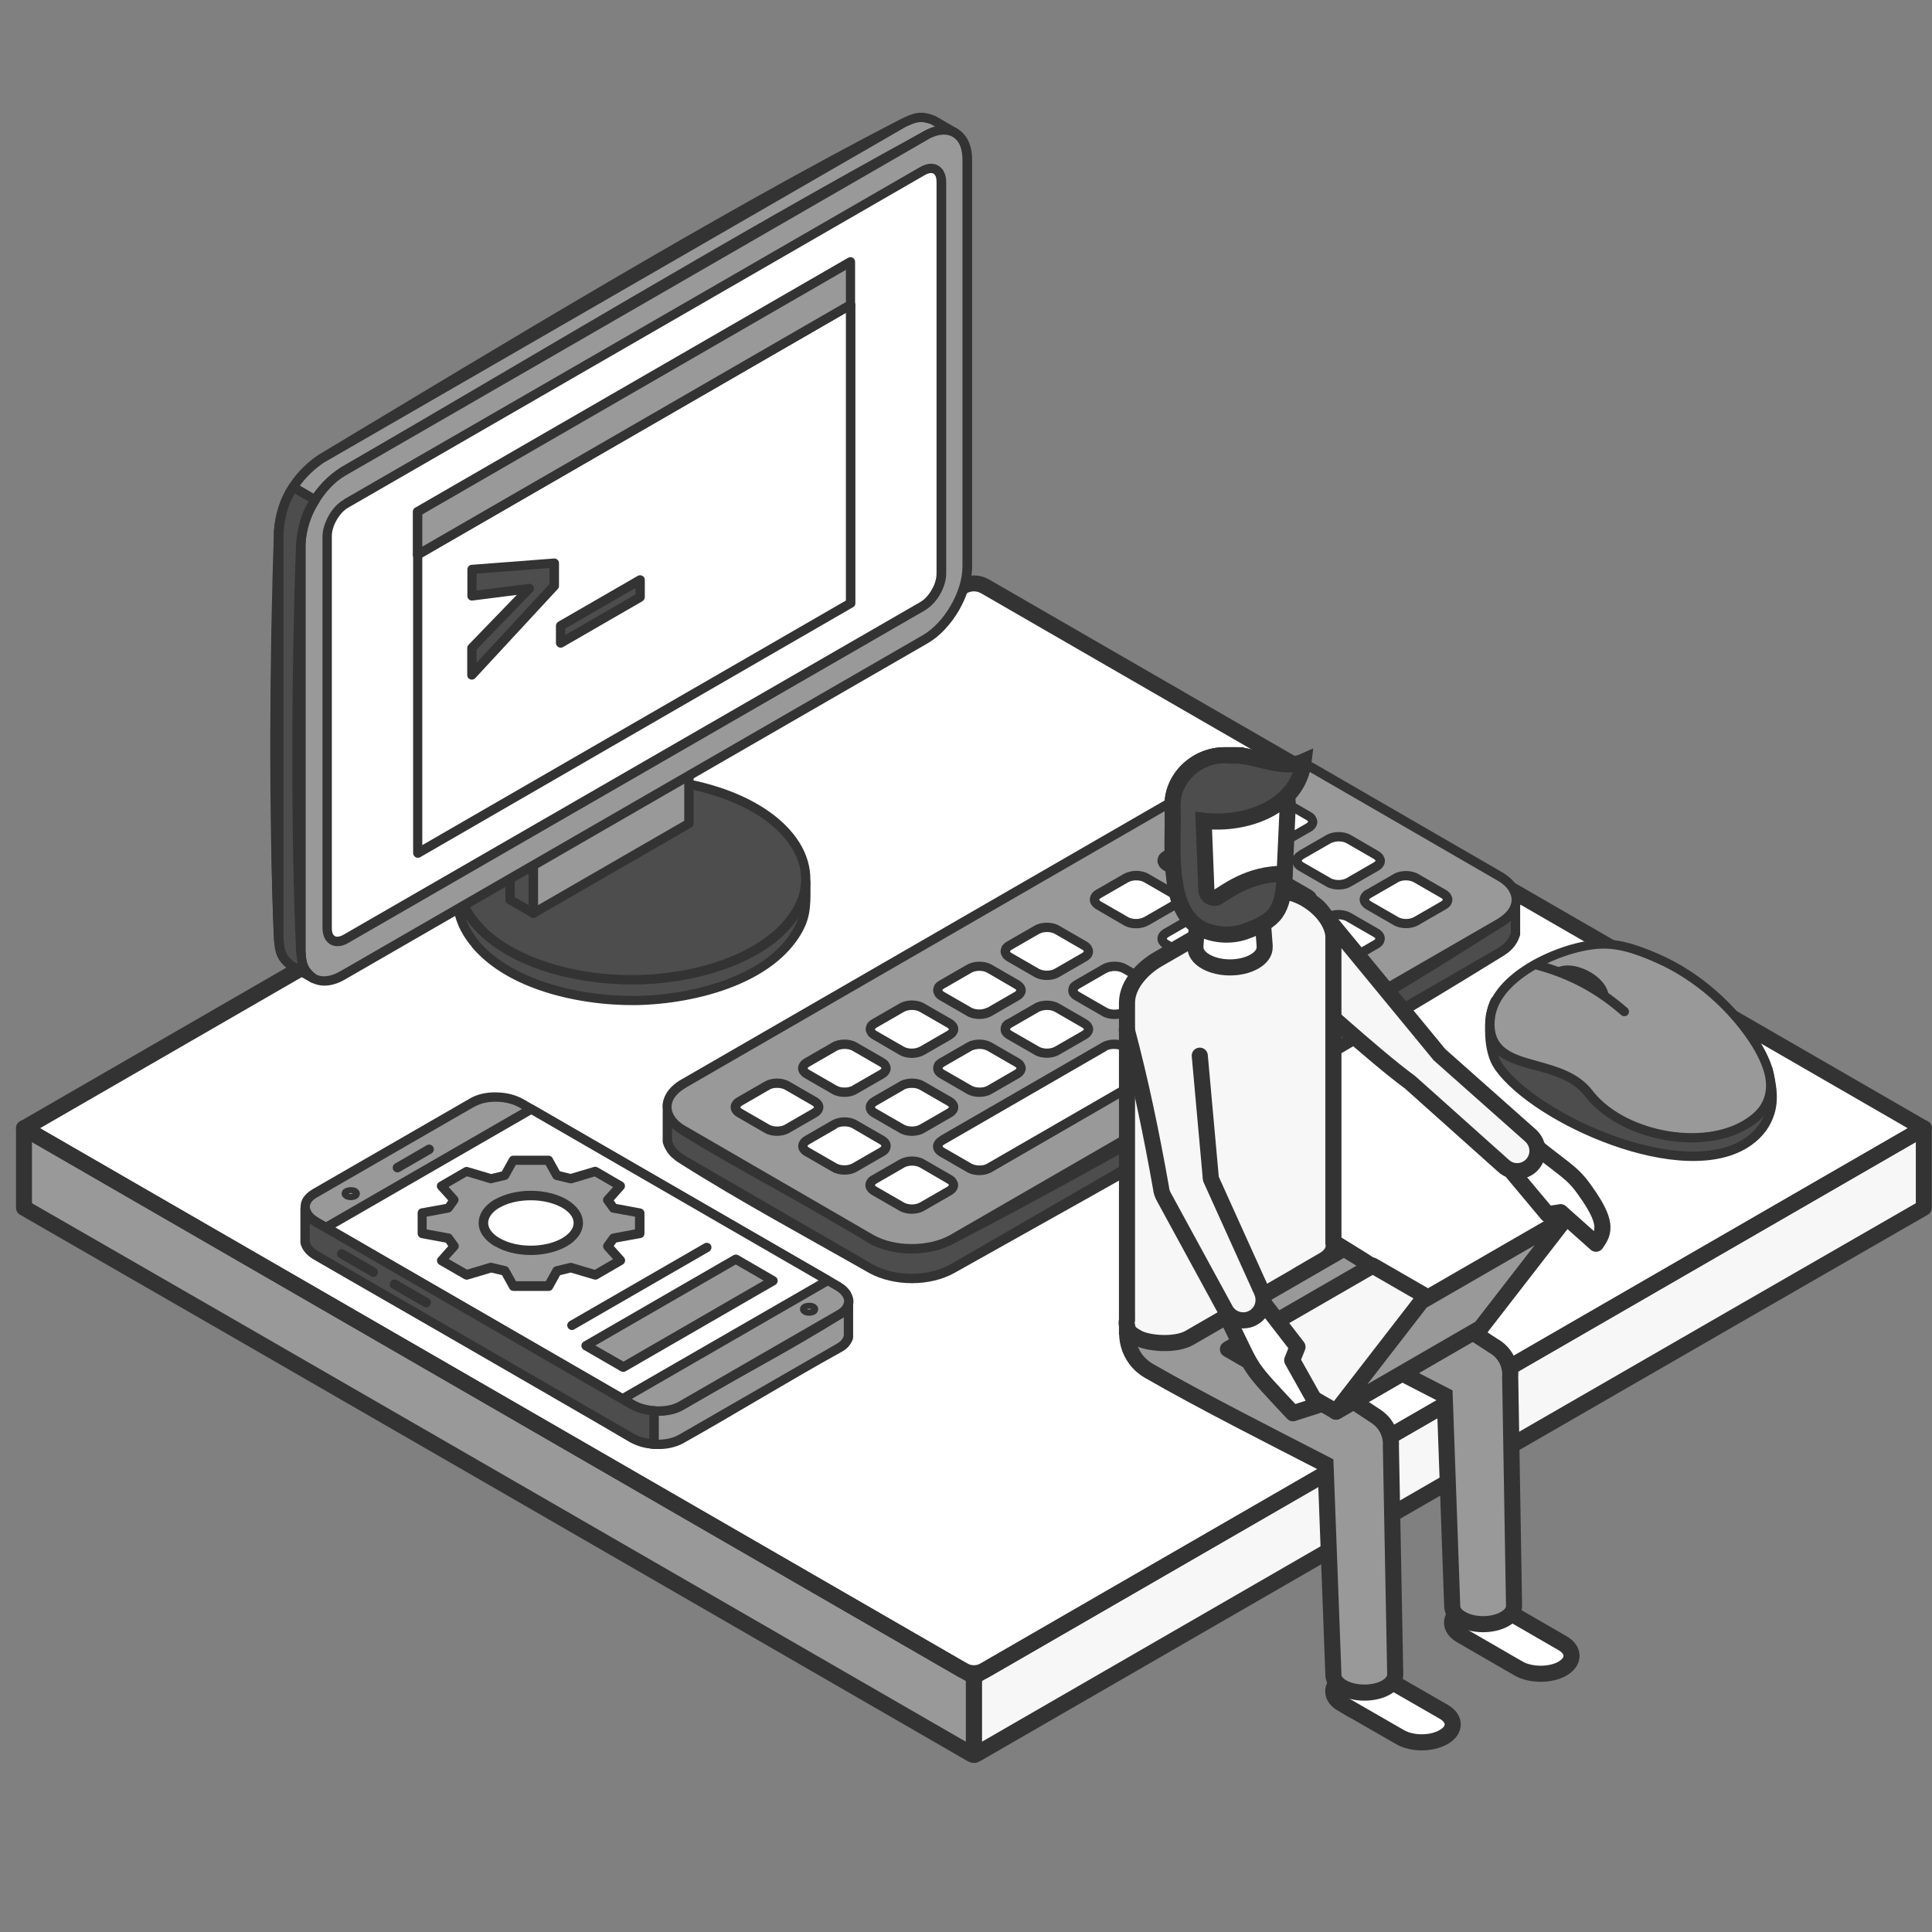
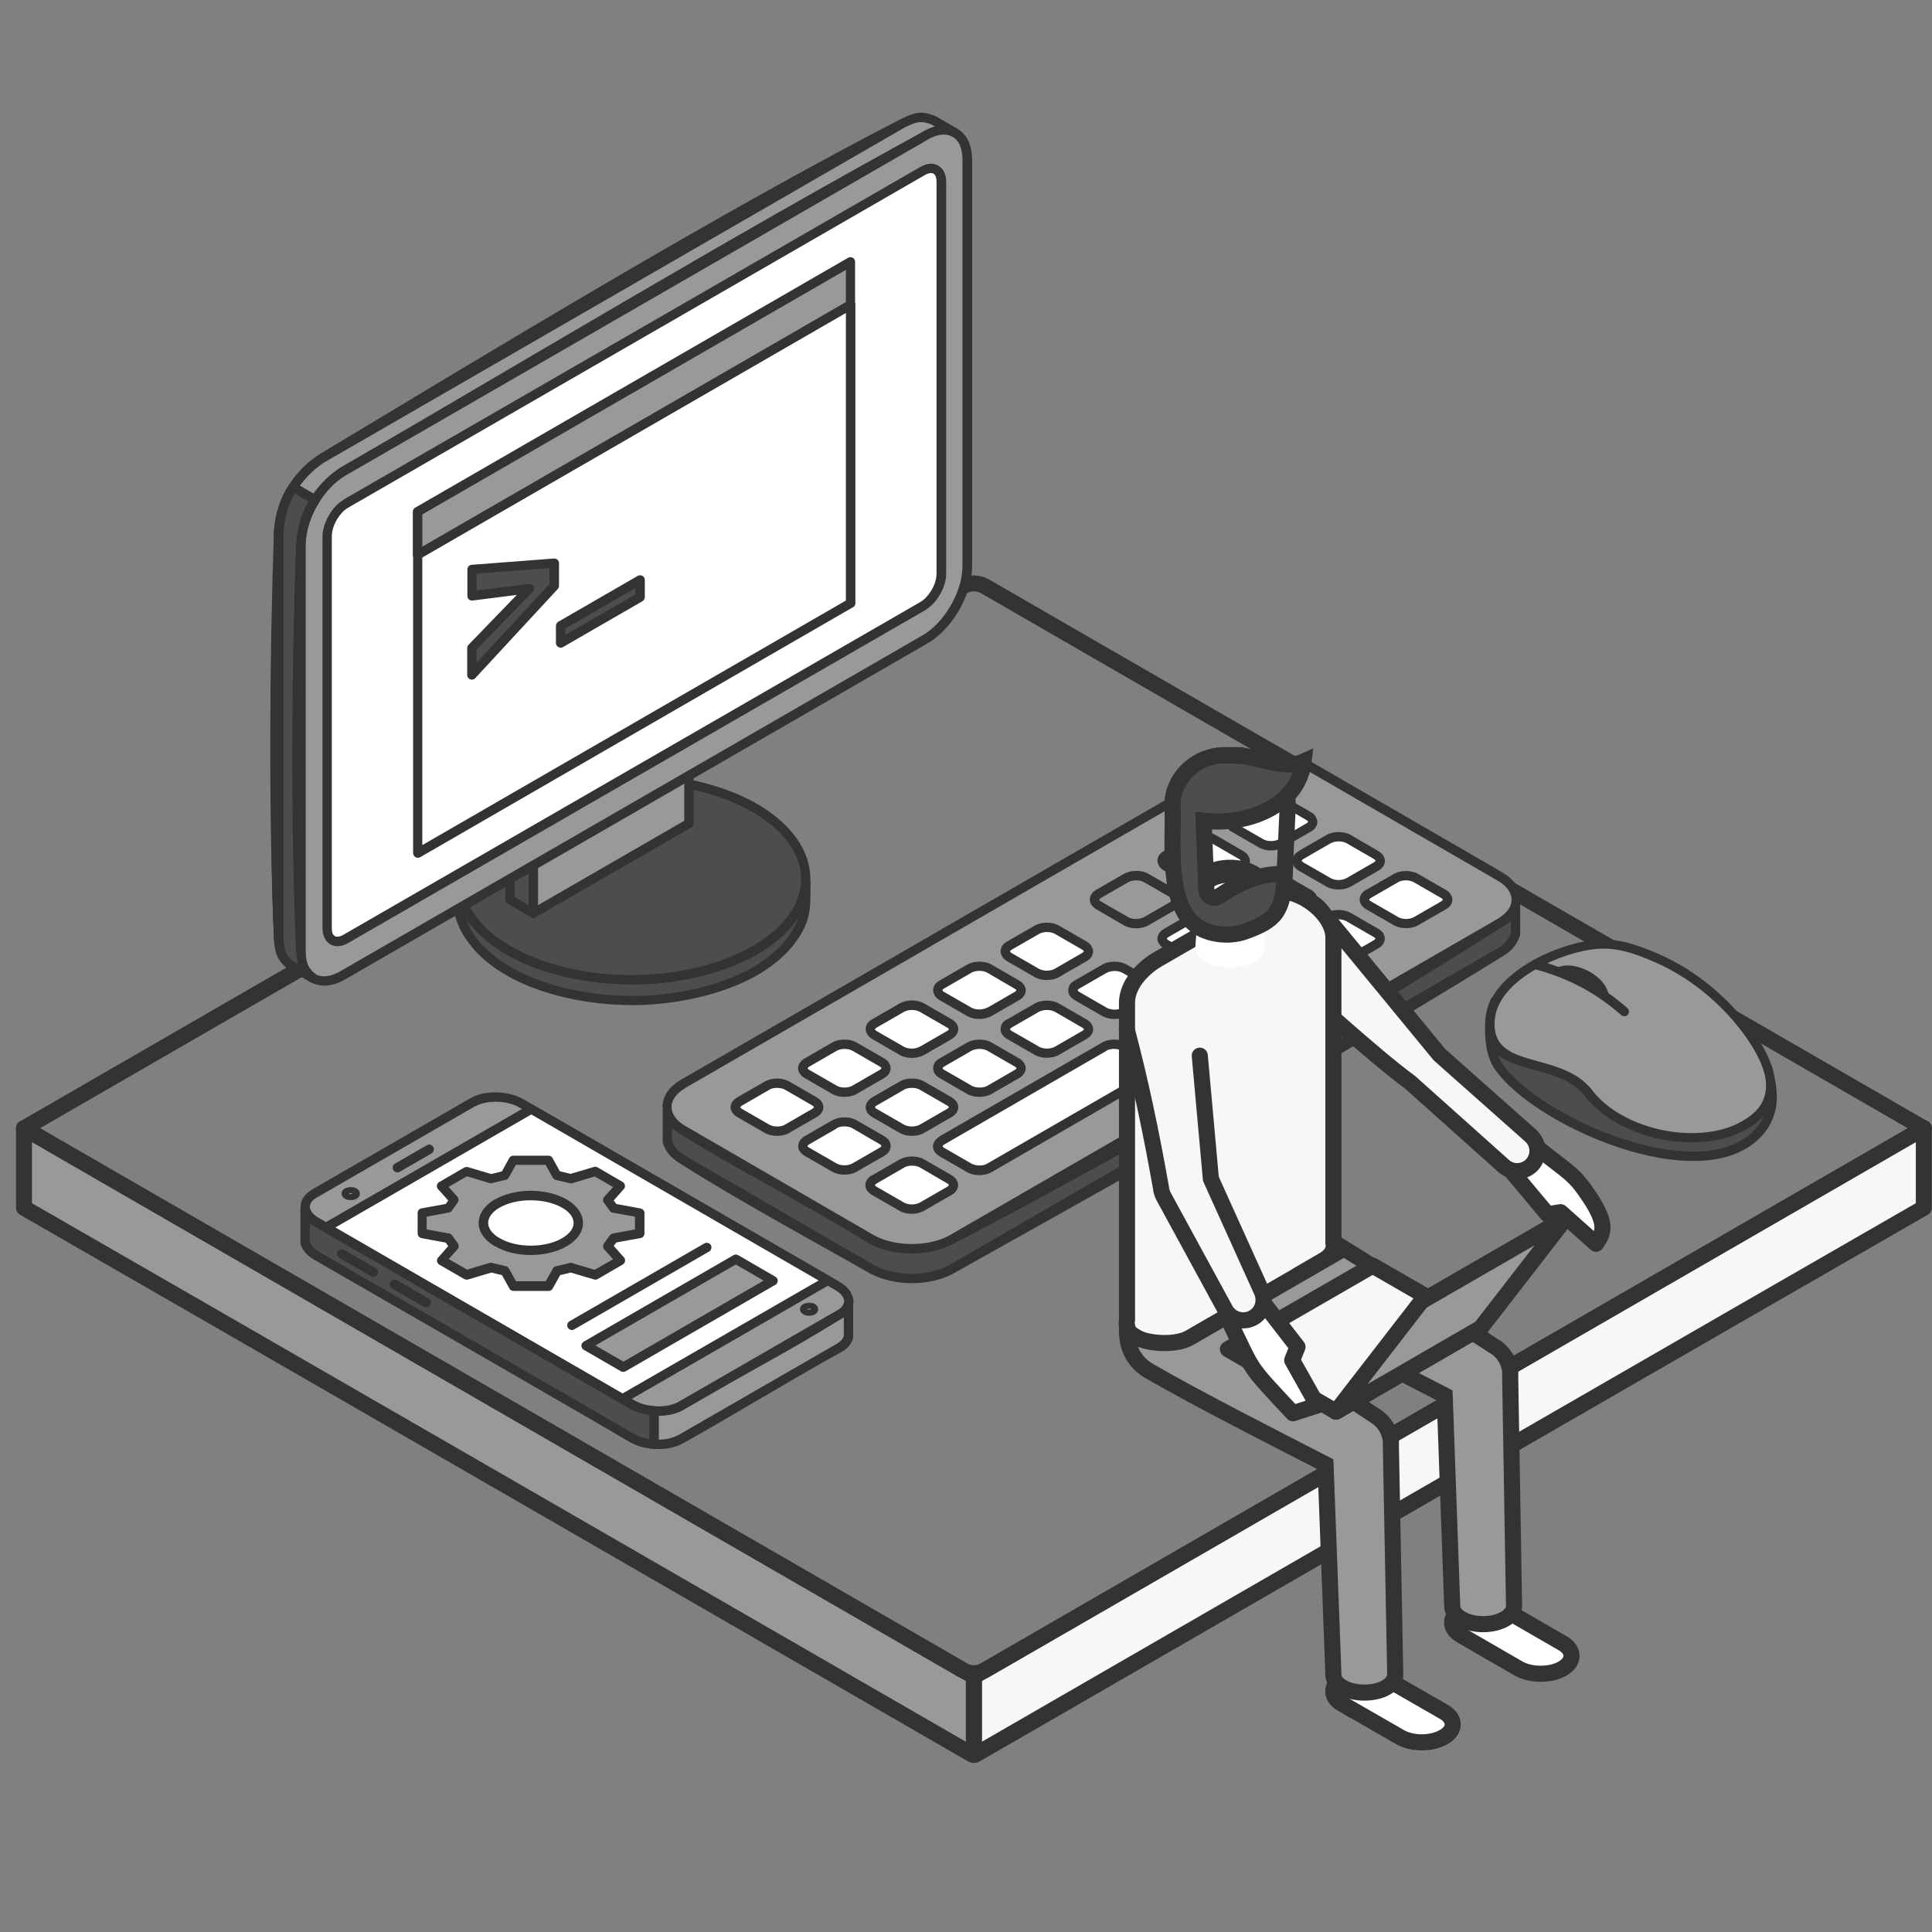
<svg xmlns="http://www.w3.org/2000/svg" width="120" height="120" viewBox="0 0 120 120" fill="none">
  <rect x="0" y="0" width="120" height="120" fill="#808080" stroke="none" />
  <g clip-path="url(#clip0_669_25970)">
-     <path fill-rule="evenodd" clip-rule="evenodd" d="M1.49 70.08L59.78 36.43C60.23 36.17 60.75 36.17 61.2 36.43L119.49 70.08L61.2 103.73C60.75 103.99 60.23 103.99 59.78 103.73L1.49 70.08Z" fill="white" />
    <path fill-rule="evenodd" clip-rule="evenodd" d="M1.49 75.02V70.07L60.49 104.13V109C60.43 109 60.39 108.98 60.35 108.96C51 103.56 10.85 80.39 1.49 75.02Z" fill="#999999" />
-     <path fill-rule="evenodd" clip-rule="evenodd" d="M119.49 75.02V70.07L60.49 104.13V109C60.55 109 60.59 108.98 60.63 108.96C69.98 103.56 110.13 80.39 119.49 75.02Z" fill="#F7F7F7" />
+     <path fill-rule="evenodd" clip-rule="evenodd" d="M119.49 75.02V70.07L60.49 104.13V109C60.55 109 60.59 108.98 60.63 108.96Z" fill="#F7F7F7" />
    <path fill-rule="evenodd" clip-rule="evenodd" d="M1.49 70.08L59.78 36.43C60.23 36.17 60.75 36.17 61.2 36.43L119.49 70.08L61.2 103.73C60.75 103.99 60.23 103.99 59.78 103.73L1.49 70.08Z" stroke="#333333" stroke-width="0.99" stroke-linejoin="round" />
    <path fill-rule="evenodd" clip-rule="evenodd" d="M1.49 75.02V70.07L60.49 104.13V109C60.43 109 60.39 108.98 60.35 108.96C51 103.56 10.85 80.39 1.49 75.02Z" stroke="#333333" stroke-width="0.99" stroke-linejoin="round" />
    <path fill-rule="evenodd" clip-rule="evenodd" d="M119.49 75.02V70.07L60.49 104.13V109C60.55 109 60.59 108.98 60.63 108.96C69.98 103.56 110.13 80.39 119.49 75.02Z" stroke="#333333" stroke-width="0.99" stroke-linejoin="round" />
    <path fill-rule="evenodd" clip-rule="evenodd" d="M52.7 80.941V83.071C52.59 83.371 52.41 83.541 52.15 83.691L42.3 89.371C41.41 89.851 40.15 89.781 39.27 89.301L19.64 77.961C19.31 77.761 19.03 77.521 18.96 77.131V75.051C19.04 75.441 19.31 75.681 19.64 75.881L39.27 87.221C40.14 87.701 41.41 87.781 42.3 87.291L52.15 81.611C52.41 81.451 52.6 81.281 52.69 80.991V80.931L52.7 80.941Z" fill="#999999" />
    <path fill-rule="evenodd" clip-rule="evenodd" d="M52.99 80.941V83.021C52.99 83.021 52.99 83.081 52.98 83.111V83.161C52.91 83.351 52.81 83.511 52.7 83.641C52.59 83.761 52.46 83.861 52.3 83.951C48.99 85.781 45.74 87.791 42.44 89.641C41.96 89.901 41.38 90.021 40.81 90.001C40.22 89.991 39.62 89.831 39.13 89.561L19.47 78.201C19.29 78.091 19.12 77.971 18.99 77.811C18.84 77.641 18.72 77.441 18.67 77.181V77.131V75.051C18.67 74.891 18.8 74.761 18.96 74.761C19.11 74.761 19.23 74.871 19.25 75.011C19.28 75.141 19.34 75.251 19.42 75.351C19.52 75.461 19.64 75.551 19.78 75.631L39.4 86.971C39.81 87.191 40.31 87.321 40.81 87.331C41.29 87.341 41.76 87.251 42.15 87.041L51.99 81.361C52.1 81.291 52.19 81.231 52.26 81.151C52.32 81.081 52.37 81.001 52.4 80.911V80.871C52.44 80.721 52.6 80.621 52.75 80.651C52.89 80.681 52.98 80.801 52.98 80.931L52.99 80.941ZM52.41 82.991V81.801C49.28 83.811 45.67 85.641 42.43 87.561C41.95 87.821 41.37 87.941 40.8 87.921C40.21 87.911 39.61 87.751 39.12 87.491L19.48 76.141C19.4 76.091 19.31 76.041 19.24 75.981V77.111C19.27 77.241 19.33 77.341 19.41 77.431C19.5 77.531 19.63 77.631 19.76 77.711C26.34 81.351 32.8 85.481 39.39 89.061C39.8 89.291 40.3 89.411 40.8 89.421C41.28 89.431 41.75 89.341 42.14 89.131L51.98 83.461C52.09 83.391 52.18 83.331 52.25 83.251C52.31 83.181 52.36 83.111 52.39 83.011L52.41 82.991Z" fill="#333333" />
    <path fill-rule="evenodd" clip-rule="evenodd" d="M19.51 74.141L29.36 68.461C30.16 68.001 31.52 68.031 32.39 68.531L52.02 79.871C52.89 80.371 52.94 81.161 52.14 81.621L42.29 87.301C41.49 87.761 40.13 87.731 39.26 87.231L19.63 75.891C18.76 75.391 18.71 74.601 19.51 74.141Z" fill="#999999" />
    <path fill-rule="evenodd" clip-rule="evenodd" d="M19.37 73.891L29.22 68.211C29.67 67.951 30.26 67.831 30.86 67.851C31.46 67.861 32.06 68.011 32.54 68.291L52.17 79.631C52.48 79.811 52.71 80.031 52.85 80.271V80.291C52.95 80.461 53 80.631 53.01 80.811C53.01 80.991 52.97 81.181 52.87 81.351C52.75 81.551 52.56 81.741 52.3 81.891L42.45 87.571C42 87.831 41.41 87.951 40.81 87.931C40.22 87.921 39.61 87.771 39.13 87.491L19.5 76.151C19.19 75.971 18.96 75.751 18.82 75.511C18.72 75.341 18.67 75.161 18.67 74.971C18.67 74.781 18.71 74.601 18.81 74.431C18.93 74.231 19.12 74.041 19.38 73.891H19.37ZM29.51 68.711L19.66 74.391C19.49 74.491 19.37 74.601 19.31 74.721C19.27 74.801 19.24 74.881 19.24 74.961C19.24 75.041 19.27 75.131 19.32 75.221C19.41 75.371 19.56 75.521 19.79 75.651L39.42 86.991C39.81 87.221 40.32 87.341 40.82 87.351C41.32 87.361 41.81 87.271 42.16 87.061L52.01 81.381C52.18 81.281 52.3 81.171 52.36 81.051C52.4 80.971 52.43 80.891 52.43 80.811C52.43 80.731 52.4 80.651 52.36 80.571C52.27 80.411 52.12 80.261 51.89 80.131L32.26 68.791C31.87 68.561 31.36 68.441 30.86 68.431C30.36 68.421 29.88 68.511 29.52 68.721L29.51 68.711Z" fill="#333333" />
    <path fill-rule="evenodd" clip-rule="evenodd" d="M33 68.891L51.42 79.531L38.66 86.891L20.25 76.251L33 68.891Z" fill="white" />
    <path fill-rule="evenodd" clip-rule="evenodd" d="M33.14 68.641L51.56 79.281C51.7 79.361 51.75 79.541 51.66 79.681C51.63 79.731 51.59 79.771 51.54 79.791L38.8 87.141C38.71 87.191 38.6 87.191 38.51 87.141L20.09 76.501C19.95 76.421 19.91 76.241 19.98 76.101C20.01 76.051 20.05 76.011 20.1 75.991L32.84 68.641C32.93 68.591 33.04 68.591 33.13 68.641H33.14ZM50.84 79.531L33 69.221L20.83 76.241L38.67 86.551L50.85 79.531H50.84Z" fill="#333333" />
    <path fill-rule="evenodd" clip-rule="evenodd" d="M48.01 79.551L38.71 84.921L36.4 83.591L45.7 78.221L48.01 79.551Z" fill="#999999" />
    <path fill-rule="evenodd" clip-rule="evenodd" d="M48.16 79.8L38.861 85.17C38.761 85.23 38.641 85.22 38.56 85.17L36.261 83.84C36.12 83.76 36.071 83.58 36.151 83.44C36.181 83.39 36.211 83.36 36.261 83.33L45.56 77.96C45.651 77.91 45.761 77.91 45.85 77.96L48.16 79.3C48.3 79.38 48.35 79.56 48.261 79.7C48.23 79.75 48.2 79.78 48.16 79.81V79.8ZM38.711 84.58L47.431 79.54L45.7 78.54L36.98 83.57L38.721 84.57L38.711 84.58Z" fill="#333333" />
    <path fill-rule="evenodd" clip-rule="evenodd" d="M40.62 89.701H40.59C40.1 89.65 39.69 89.55 39.26 89.311L19.63 77.971C19.3 77.771 19.02 77.531 18.95 77.141V75.061C19.03 75.451 19.3 75.691 19.63 75.891L39.26 87.231C39.69 87.471 40.11 87.571 40.59 87.621H40.62V89.701Z" fill="#4D4D4D" />
    <path fill-rule="evenodd" clip-rule="evenodd" d="M40.59 89.99H40.55C40.29 89.96 40.06 89.921 39.83 89.861C39.59 89.79 39.36 89.701 39.12 89.57C32.65 85.71 26.01 82.001 19.48 78.221C19.3 78.111 19.12 77.981 18.98 77.82C18.83 77.65 18.71 77.451 18.66 77.191V77.141V75.061C18.66 74.9 18.79 74.77 18.95 74.77C19.1 74.77 19.22 74.88 19.24 75.02C19.27 75.15 19.33 75.26 19.41 75.361C19.51 75.471 19.64 75.561 19.78 75.65L39.4 86.99C39.6 87.1 39.79 87.18 39.99 87.231C40.19 87.29 40.4 87.32 40.62 87.341H40.65C40.8 87.341 40.92 87.481 40.92 87.63V89.71C40.92 89.871 40.79 90.001 40.63 90.001H40.59V89.99ZM39.99 89.3C40.1 89.331 40.22 89.361 40.33 89.38V87.891C40.16 87.871 39.99 87.831 39.83 87.79C39.59 87.721 39.36 87.63 39.12 87.501L19.48 76.15C19.4 76.1 19.32 76.05 19.24 75.99V77.121C19.27 77.251 19.33 77.35 19.41 77.441C19.51 77.55 19.64 77.641 19.78 77.731L39.4 89.07C39.6 89.18 39.79 89.26 39.99 89.311V89.3Z" fill="#333333" />
    <path fill-rule="evenodd" clip-rule="evenodd" d="M21.08 78.131C20.94 78.051 20.89 77.871 20.97 77.731C21.05 77.591 21.23 77.541 21.36 77.621L23.33 78.761C23.47 78.841 23.52 79.021 23.44 79.161C23.36 79.301 23.18 79.351 23.05 79.271L21.08 78.131Z" fill="#333333" />
    <path fill-rule="evenodd" clip-rule="evenodd" d="M24.35 80.021C24.21 79.941 24.16 79.761 24.25 79.621C24.33 79.481 24.51 79.431 24.65 79.511L26.62 80.651C26.76 80.731 26.81 80.911 26.72 81.051C26.64 81.191 26.46 81.241 26.32 81.161L24.35 80.021Z" fill="#333333" />
    <path fill-rule="evenodd" clip-rule="evenodd" d="M24.83 72.781C24.69 72.861 24.51 72.811 24.43 72.671C24.35 72.531 24.4 72.351 24.54 72.271L26.51 71.131C26.65 71.051 26.83 71.101 26.91 71.241C26.99 71.381 26.94 71.561 26.8 71.641L24.83 72.781Z" fill="#333333" />
    <path fill-rule="evenodd" clip-rule="evenodd" d="M35.671 82.571C35.531 82.651 35.351 82.601 35.271 82.461C35.191 82.321 35.241 82.141 35.381 82.061L43.751 77.231C43.891 77.151 44.071 77.201 44.151 77.331C44.231 77.471 44.181 77.651 44.051 77.731L35.681 82.561L35.671 82.571Z" fill="#333333" />
    <path fill-rule="evenodd" clip-rule="evenodd" d="M34.58 73.001L35.44 73.21L36.96 72.761C37.48 73.061 38 73.361 38.51 73.661L37.73 74.541L38.09 75.041L39.72 75.341V76.611L38.09 76.911L37.73 77.411L38.51 78.291C37.99 78.591 37.47 78.891 36.96 79.191L35.44 78.74L34.58 78.951L34.06 79.891H31.87L31.35 78.951L30.49 78.74L28.97 79.191C28.45 78.891 27.93 78.591 27.42 78.291L28.2 77.411L27.84 76.911L26.21 76.611V75.341L27.84 75.041L28.2 74.541L27.42 73.661C27.94 73.361 28.46 73.061 28.97 72.761L30.49 73.21L31.35 73.001L31.87 72.061H34.06L34.58 73.001ZM32.96 77.661C34.59 77.661 35.91 76.9 35.91 75.96C35.91 75.02 34.59 74.261 32.96 74.261C31.33 74.261 30.01 75.02 30.01 75.96C30.01 76.9 31.33 77.661 32.96 77.661Z" fill="#999999" />
    <path fill-rule="evenodd" clip-rule="evenodd" d="M34.78 72.751L35.44 72.911L36.89 72.481C36.98 72.451 37.07 72.481 37.14 72.521L38.67 73.411C38.81 73.491 38.86 73.671 38.78 73.811C38.77 73.831 38.76 73.851 38.74 73.861L38.12 74.561L38.28 74.781L39.79 75.061C39.93 75.091 40.03 75.211 40.03 75.341V76.611C40.03 76.761 39.92 76.891 39.77 76.901L38.28 77.171L38.12 77.391L38.75 78.091C38.86 78.211 38.85 78.391 38.73 78.501L38.68 78.541L37.13 79.441C37.06 79.481 36.98 79.491 36.9 79.471L35.45 79.041L34.79 79.201L34.33 80.031C34.28 80.131 34.18 80.181 34.08 80.181H31.89C31.77 80.181 31.67 80.111 31.63 80.011L31.18 79.201L30.52 79.041L29.07 79.471C28.99 79.501 28.9 79.471 28.83 79.441L27.29 78.551C27.15 78.471 27.1 78.291 27.18 78.151C27.19 78.131 27.21 78.111 27.23 78.091L27.84 77.401L27.69 77.181L26.18 76.901C26.04 76.871 25.94 76.751 25.94 76.611V75.341C25.94 75.191 26.05 75.061 26.2 75.051L27.69 74.781L27.84 74.561L27.21 73.861C27.1 73.741 27.11 73.561 27.23 73.451L27.28 73.421L28.83 72.521C28.9 72.481 28.98 72.471 29.06 72.491L30.51 72.921L31.17 72.761L31.63 71.931C31.68 71.831 31.78 71.781 31.88 71.781H34.07C34.19 71.781 34.29 71.851 34.33 71.951L34.78 72.761V72.751ZM35.38 73.491L34.54 73.291C34.45 73.281 34.38 73.221 34.33 73.141L33.89 72.351H32.04L31.6 73.141C31.56 73.211 31.5 73.261 31.41 73.281L30.57 73.481C30.52 73.501 30.46 73.501 30.4 73.481L29 73.061L27.86 73.721L28.39 74.311C28.49 74.411 28.51 74.571 28.43 74.691L28.07 75.191C28.03 75.251 27.96 75.291 27.89 75.311L26.5 75.571V76.361L27.87 76.611C27.95 76.611 28.03 76.661 28.08 76.731L28.44 77.231C28.52 77.341 28.51 77.491 28.42 77.591L27.87 78.201L29.01 78.861L30.41 78.441C30.41 78.441 30.51 78.421 30.56 78.441L31.4 78.641C31.48 78.651 31.56 78.711 31.61 78.791L32.05 79.581H33.9L34.34 78.791C34.38 78.721 34.44 78.671 34.53 78.651L35.37 78.451C35.42 78.431 35.48 78.431 35.54 78.451L36.94 78.871L38.08 78.211L37.55 77.621C37.45 77.521 37.43 77.361 37.51 77.241L37.87 76.741C37.91 76.681 37.98 76.641 38.05 76.621L39.44 76.361V75.571L38.07 75.321C37.99 75.321 37.92 75.271 37.87 75.201L37.51 74.701C37.43 74.591 37.44 74.441 37.53 74.341L38.08 73.731L36.94 73.071L35.54 73.491C35.54 73.491 35.44 73.511 35.39 73.491H35.38ZM32.97 77.371C33.73 77.371 34.42 77.191 34.91 76.911C35.35 76.651 35.63 76.321 35.63 75.961C35.63 75.601 35.35 75.261 34.91 75.011C34.42 74.731 33.73 74.551 32.97 74.551C32.21 74.551 31.52 74.721 31.03 75.011H31.02C30.58 75.271 30.32 75.611 30.32 75.961C30.32 76.311 30.6 76.661 31.04 76.911H31.05C31.54 77.201 32.22 77.371 32.98 77.371H32.97ZM35.2 77.411C35.82 77.051 36.21 76.541 36.21 75.961C36.21 75.381 35.82 74.871 35.2 74.501C34.62 74.171 33.83 73.961 32.97 73.961C32.11 73.961 31.32 74.171 30.74 74.501H30.72C30.11 74.871 29.73 75.381 29.73 75.961C29.73 76.541 30.12 77.051 30.74 77.411H30.76C31.34 77.751 32.12 77.951 32.97 77.951C33.82 77.951 34.62 77.741 35.2 77.411Z" fill="#333333" />
    <path fill-rule="evenodd" clip-rule="evenodd" d="M50.39 81.311C50.3 81.351 50.2 81.351 50.12 81.311C50.21 81.271 50.31 81.271 50.39 81.311ZM49.92 81.651C50.21 81.801 50.83 81.731 50.82 81.301C50.82 81.221 50.79 81.161 50.74 81.101C50.7 81.051 50.65 81.011 50.59 80.981C50.32 80.841 49.67 80.911 49.69 81.331C49.69 81.411 49.72 81.471 49.77 81.531C49.77 81.531 49.86 81.621 49.92 81.651Z" fill="#333333" />
    <path fill-rule="evenodd" clip-rule="evenodd" d="M21.92 74.131C21.83 74.171 21.73 74.171 21.65 74.131C21.74 74.091 21.84 74.091 21.92 74.131ZM21.45 74.471C21.74 74.621 22.36 74.551 22.35 74.121C22.35 74.051 22.32 73.981 22.27 73.921C22.23 73.871 22.18 73.831 22.12 73.801C21.85 73.661 21.2 73.731 21.22 74.151C21.22 74.231 21.25 74.291 21.3 74.351C21.3 74.351 21.39 74.441 21.45 74.471Z" fill="#333333" />
    <path fill-rule="evenodd" clip-rule="evenodd" d="M50.05 54.78C50.05 56.16 50.14 56.95 49.32 58.16C47.37 61.04 42.76 62.1 39.48 62.14C36.21 62.18 31.75 61.26 29.53 58.64C28.91 57.91 28.48 57.01 28.44 56.04V54.75C28.53 55.9 28.97 56.78 29.77 57.62C32.26 60.25 37.03 61.05 40.52 60.81C43.52 60.6 47.56 59.5 49.33 56.87C49.79 56.19 49.99 55.58 50.06 54.78H50.05Z" fill="#4D4D4D" />
    <path fill-rule="evenodd" clip-rule="evenodd" d="M50.341 54.8V55.15C50.341 56.36 50.351 57.15 49.561 58.32C48.661 59.65 47.231 60.6 45.621 61.25C43.621 62.06 41.341 62.4 39.481 62.43C37.651 62.45 35.441 62.18 33.451 61.48C31.821 60.91 30.331 60.04 29.311 58.83V58.81C28.961 58.41 28.681 57.96 28.471 57.48C28.281 57.03 28.161 56.55 28.141 56.04V54.74C28.141 54.58 28.271 54.45 28.431 54.45C28.591 54.45 28.711 54.58 28.721 54.73C28.761 55.27 28.891 55.74 29.091 56.17C29.301 56.61 29.591 57.01 29.971 57.41C31.061 58.56 32.611 59.35 34.301 59.85C36.361 60.46 38.611 60.64 40.491 60.51C42.131 60.4 44.081 60.01 45.791 59.25C47.131 58.65 48.321 57.81 49.071 56.7C49.291 56.38 49.441 56.08 49.551 55.77C49.661 55.46 49.721 55.13 49.751 54.75C49.761 54.59 49.901 54.47 50.061 54.48C50.221 54.49 50.341 54.63 50.331 54.79L50.341 54.8ZM49.081 58C49.331 57.64 49.481 57.31 49.591 57L49.561 57.04C48.741 58.25 47.471 59.15 46.031 59.79C44.251 60.58 42.231 60.99 40.531 61.1C38.591 61.23 36.261 61.05 34.141 60.42C32.361 59.89 30.721 59.05 29.561 57.82C29.321 57.56 29.101 57.3 28.921 57.03C28.951 57.11 28.981 57.19 29.011 57.26C29.191 57.69 29.441 58.09 29.741 58.44V58.46C30.711 59.59 32.111 60.4 33.651 60.94C35.571 61.62 37.701 61.88 39.481 61.86C41.281 61.84 43.491 61.51 45.411 60.73C46.921 60.12 48.261 59.24 49.081 58.01V58Z" fill="#333333" />
    <path fill-rule="evenodd" clip-rule="evenodd" d="M33.84 60.02C28.671 58.3 26.901 54.48 29.881 51.49C32.861 48.51 39.48 47.48 44.651 49.21C49.821 50.93 51.59 54.75 48.611 57.74C45.63 60.72 39.011 61.75 33.84 60.02Z" fill="#4D4D4D" />
    <path fill-rule="evenodd" clip-rule="evenodd" d="M33.74 60.29C31.99 59.71 30.62 58.89 29.67 57.94C28.99 57.26 28.53 56.51 28.3 55.74C28.07 54.95 28.08 54.14 28.34 53.34V53.32C28.58 52.62 29.02 51.93 29.67 51.28C31.21 49.74 33.66 48.71 36.39 48.29C39.1 47.87 42.1 48.05 44.73 48.92C46.48 49.5 47.85 50.32 48.8 51.27C49.48 51.95 49.94 52.69 50.17 53.47C50.4 54.26 50.39 55.07 50.13 55.87C49.89 56.58 49.46 57.27 48.8 57.93C47.26 59.47 44.81 60.49 42.08 60.92C39.36 61.34 36.37 61.16 33.74 60.28V60.29ZM30.08 57.53C30.97 58.42 32.26 59.19 33.92 59.74C36.46 60.59 39.36 60.76 41.99 60.35C44.6 59.94 46.94 58.97 48.39 57.52C48.98 56.93 49.37 56.31 49.58 55.69C49.81 55.01 49.81 54.31 49.62 53.64C49.42 52.96 49 52.29 48.39 51.68C47.5 50.79 46.21 50.02 44.55 49.47C42.01 48.62 39.11 48.45 36.48 48.86C33.87 49.26 31.53 50.24 30.08 51.69C29.49 52.27 29.1 52.89 28.9 53.5C28.67 54.2 28.67 54.89 28.86 55.56C29.06 56.24 29.48 56.9 30.09 57.52L30.08 57.53Z" fill="#333333" />
    <path fill-rule="evenodd" clip-rule="evenodd" d="M33.13 56.72L31.68 55.88V51.9L33.13 52.73V56.72Z" fill="#4D4D4D" />
    <path fill-rule="evenodd" clip-rule="evenodd" d="M32.98 56.971L31.53 56.131C31.43 56.071 31.38 55.971 31.39 55.861V51.891C31.39 51.731 31.52 51.601 31.68 51.601C31.73 51.601 31.78 51.611 31.82 51.641L33.27 52.481C33.37 52.541 33.42 52.641 33.41 52.751V56.721C33.41 56.881 33.28 57.011 33.12 57.011C33.07 57.011 33.02 57.001 32.98 56.971ZM31.97 55.721L32.84 56.221V52.901L31.97 52.401V55.721Z" fill="#333333" />
    <path fill-rule="evenodd" clip-rule="evenodd" d="M33.13 52.73L42.79 47.16V51.15L33.13 56.72V52.73Z" fill="#999999" />
    <path fill-rule="evenodd" clip-rule="evenodd" d="M32.99 52.48L42.65 46.91C42.79 46.83 42.97 46.88 43.04 47.02C43.07 47.06 43.08 47.12 43.08 47.16V51.15C43.08 51.26 43.02 51.36 42.93 51.4L33.27 56.97C33.13 57.05 32.96 57 32.88 56.86C32.85 56.82 32.84 56.76 32.84 56.72V52.73C32.84 52.62 32.9 52.52 32.99 52.48ZM42.5 47.66L33.42 52.9V56.22L42.5 50.98V47.66Z" fill="#333333" />
    <path fill-rule="evenodd" clip-rule="evenodd" d="M19.45 60.75L18.08 59.96C17.43 59.43 17.39 59.1 17.32 58.28V33.02C17.49 31.14 18.33 29.62 19.93 28.52L56.12 7.63C56.86 7.29 57.17 7.16 57.96 7.45L59.33 8.24C58.55 7.94 58.24 8.08 57.49 8.42L21.3 29.3C19.7 30.41 18.86 31.86 18.7 33.81V59.07C18.77 59.89 18.8 60.22 19.45 60.75Z" fill="#999999" />
    <path fill-rule="evenodd" clip-rule="evenodd" d="M19.3 61L17.93 60.21L17.88 60.17C17.52 59.87 17.33 59.62 17.21 59.33C17.09 59.04 17.06 58.74 17.02 58.3C16.68 50.74 16.74 40.58 17.02 32.99C17.1 32.01 17.36 31.12 17.82 30.33C18.27 29.54 18.91 28.85 19.75 28.27C30.99 21.52 44.49 13.3 56 7.37C56.39 7.19 56.67 7.06 56.98 7.02C57.3 6.97 57.61 7.02 58.06 7.19L58.11 7.21L59.47 8C59.61 8.08 59.66 8.26 59.58 8.4C59.51 8.53 59.35 8.58 59.22 8.52C58.88 8.39 58.65 8.36 58.43 8.39C58.2 8.42 57.96 8.53 57.62 8.69L21.46 29.54C20.69 30.07 20.11 30.68 19.7 31.39C19.29 32.1 19.05 32.9 18.98 33.83V59.05C19.01 59.43 19.03 59.69 19.12 59.9C19.2 60.1 19.35 60.29 19.63 60.52C19.75 60.62 19.77 60.8 19.67 60.93C19.58 61.04 19.42 61.07 19.3 61ZM18.24 59.72L18.5 59.87C18.45 59.65 18.42 59.4 18.39 59.09C18.03 51 18.39 41.97 18.39 33.78C18.47 32.77 18.74 31.88 19.19 31.09C19.64 30.31 20.28 29.64 21.12 29.06C33.07 22.13 45.29 14.75 57.37 8.16C57.65 8.03 57.87 7.93 58.09 7.87L57.83 7.72C57.5 7.6 57.27 7.56 57.06 7.59C56.83 7.62 56.59 7.73 56.24 7.89L20.09 28.75C19.33 29.28 18.75 29.9 18.34 30.61C17.93 31.33 17.69 32.13 17.62 33.03V58.25C17.65 58.63 17.67 58.89 17.76 59.1C17.84 59.3 17.98 59.48 18.25 59.7L18.24 59.72Z" fill="#333333" />
    <path fill-rule="evenodd" clip-rule="evenodd" d="M21.3 29.301L57.49 8.421C58.92 7.591 60.09 8.271 60.09 9.921V35.181C60.08 36.831 58.91 38.861 57.48 39.691L21.29 60.571C19.86 61.401 18.69 60.721 18.69 59.071V33.811C18.69 32.161 19.87 30.131 21.3 29.301Z" fill="#999999" />
    <path fill-rule="evenodd" clip-rule="evenodd" d="M21.15 29.05L57.34 8.17C57.8 7.9 58.24 7.78 58.64 7.78C58.94 7.78 59.22 7.86 59.47 8C59.71 8.14 59.91 8.34 60.07 8.61C60.27 8.95 60.38 9.4 60.38 9.93V35.19C60.38 36.07 60.06 37.04 59.57 37.9C59.07 38.76 58.39 39.51 57.63 39.95L21.44 60.83C20.98 61.1 20.54 61.22 20.14 61.22C19.84 61.22 19.56 61.14 19.31 61.01C19.07 60.87 18.86 60.67 18.71 60.4V60.38C18.51 60.04 18.4 59.6 18.4 59.08V33.82C18.4 32.94 18.72 31.97 19.21 31.11C19.71 30.25 20.39 29.5 21.15 29.06V29.05ZM57.63 8.67L21.44 29.55C20.77 29.94 20.16 30.61 19.71 31.39C19.26 32.17 18.98 33.03 18.98 33.81V59.07C18.98 59.49 19.05 59.83 19.19 60.09C19.29 60.28 19.42 60.41 19.58 60.5C19.73 60.59 19.92 60.64 20.12 60.64C20.42 60.64 20.76 60.54 21.13 60.33L57.32 39.45C57.99 39.06 58.6 38.39 59.05 37.61C59.5 36.84 59.78 35.97 59.78 35.19V9.93C59.78 9.5 59.7 9.15 59.56 8.9C59.46 8.73 59.33 8.59 59.17 8.5C59.02 8.41 58.83 8.36 58.63 8.36C58.33 8.36 57.99 8.46 57.62 8.67H57.63Z" fill="#333333" />
    <path fill-rule="evenodd" clip-rule="evenodd" d="M19.58 31.051L18.21 30.261C17.63 31.141 17.4 31.981 17.32 33.021V58.281C17.39 59.101 17.42 59.431 18.07 59.961L19.44 60.751C18.79 60.221 18.75 59.891 18.68 59.071V33.811C18.78 32.771 19 31.941 19.58 31.051Z" fill="#4D4D4D" />
    <path fill-rule="evenodd" clip-rule="evenodd" d="M19.181 31.151L18.311 30.651C18.111 30.991 17.971 31.321 17.861 31.671C17.731 32.101 17.651 32.541 17.611 33.041V58.271C17.641 58.651 17.661 58.911 17.751 59.121C17.831 59.321 17.971 59.501 18.241 59.721L18.501 59.871C18.451 59.651 18.421 59.401 18.391 59.091C18.051 51.531 18.101 41.371 18.391 33.781C18.431 33.241 18.521 32.751 18.661 32.281C18.781 31.891 18.941 31.521 19.161 31.151H19.181ZM18.361 30.011L19.741 30.811C19.871 30.901 19.911 31.081 19.821 31.211C19.541 31.631 19.351 32.041 19.221 32.461C19.091 32.881 19.011 33.331 18.971 33.831V59.051C19.001 59.431 19.021 59.691 19.111 59.901C19.191 60.101 19.341 60.291 19.621 60.521C19.731 60.611 19.761 60.761 19.691 60.891C19.611 61.031 19.431 61.081 19.291 61.001L17.931 60.221L17.881 60.191C17.521 59.891 17.321 59.641 17.201 59.341C17.081 59.051 17.051 58.751 17.011 58.311C16.651 50.221 17.011 41.191 17.011 33.001C17.051 32.461 17.141 31.971 17.291 31.501C17.441 31.021 17.651 30.571 17.951 30.111C18.031 29.981 18.201 29.941 18.341 30.021L18.361 30.011Z" fill="#333333" />
    <path fill-rule="evenodd" clip-rule="evenodd" d="M21.48 31.28L57.3 10.62C57.94 10.25 58.47 10.55 58.47 11.29V35.62C58.47 36.36 57.94 37.27 57.29 37.64L21.47 58.3C20.83 58.67 20.3 58.37 20.3 57.62V33.3C20.3 32.55 20.83 31.65 21.48 31.28Z" fill="white" />
    <path fill-rule="evenodd" clip-rule="evenodd" d="M21.34 31.03L57.16 10.37C57.39 10.24 57.62 10.17 57.83 10.17C57.99 10.17 58.15 10.21 58.28 10.29C58.41 10.37 58.52 10.48 58.61 10.62V10.64C58.72 10.82 58.77 11.04 58.77 11.3V35.63C58.77 36.05 58.62 36.52 58.38 36.93C58.15 37.34 57.81 37.69 57.45 37.91L21.63 58.57C21.4 58.71 21.17 58.77 20.96 58.77C20.8 58.77 20.64 58.73 20.51 58.65C20.38 58.57 20.27 58.46 20.19 58.32C20.09 58.14 20.03 57.91 20.03 57.64V33.32C20.03 32.9 20.19 32.43 20.42 32.02C20.65 31.61 20.98 31.25 21.35 31.04L21.34 31.03ZM57.45 10.87L21.63 31.53C21.35 31.69 21.1 31.97 20.91 32.3C20.72 32.63 20.61 32.99 20.61 33.31V57.63C20.61 57.8 20.63 57.93 20.68 58.02C20.71 58.07 20.75 58.11 20.79 58.14C20.83 58.17 20.89 58.18 20.95 58.18C21.06 58.18 21.19 58.14 21.33 58.06L57.15 37.4C57.43 37.24 57.68 36.96 57.87 36.63C58.06 36.31 58.17 35.95 58.17 35.62V11.3C58.17 11.14 58.15 11.02 58.1 10.92C58.07 10.86 58.03 10.82 57.99 10.79C57.95 10.76 57.89 10.75 57.83 10.75C57.72 10.75 57.59 10.79 57.45 10.87Z" fill="#333333" />
    <path fill-rule="evenodd" clip-rule="evenodd" d="M25.94 34.451L52.83 18.931V37.461L25.94 52.991V34.451Z" fill="white" />
    <path fill-rule="evenodd" clip-rule="evenodd" d="M25.82 34.191L52.69 18.681C52.83 18.601 53.01 18.651 53.09 18.791C53.12 18.841 53.13 18.891 53.13 18.931V37.461C53.13 37.581 53.07 37.681 52.97 37.721L26.1 53.241C25.96 53.321 25.78 53.271 25.7 53.131C25.67 53.081 25.66 53.031 25.66 52.981V34.451C25.66 34.331 25.73 34.231 25.83 34.191H25.82ZM52.54 19.431L26.23 34.621V52.491L52.54 37.301V19.431Z" fill="#333333" />
    <path fill-rule="evenodd" clip-rule="evenodd" d="M25.94 34.45L52.83 18.93V16.25L25.94 31.78V34.45Z" fill="#999999" />
    <path fill-rule="evenodd" clip-rule="evenodd" d="M26.231 33.951L52.541 18.761V16.761L26.231 31.951V33.951ZM52.971 19.181L26.101 34.691C26.101 34.691 25.991 34.741 25.931 34.741C25.771 34.741 25.641 34.611 25.641 34.451V31.781C25.641 31.681 25.691 31.581 25.791 31.531L52.661 16.021C52.661 16.021 52.761 15.971 52.821 15.971C52.981 15.971 53.111 16.101 53.111 16.261V18.931C53.111 19.031 53.061 19.131 52.971 19.181Z" fill="#333333" />
    <path fill-rule="evenodd" clip-rule="evenodd" d="M34.82 39.941V38.87L39.76 36.02V37.09L34.82 39.941Z" fill="#4D4D4D" />
    <path fill-rule="evenodd" clip-rule="evenodd" d="M34.53 39.94V38.87C34.53 38.75 34.6 38.66 34.69 38.61L39.61 35.77C39.75 35.69 39.93 35.74 40.01 35.87C40.04 35.92 40.05 35.97 40.05 36.02V37.09C40.05 37.2 39.98 37.3 39.89 37.35L34.97 40.19C34.83 40.27 34.65 40.22 34.57 40.08C34.54 40.03 34.53 39.99 34.53 39.93V39.94ZM35.11 39.04V39.44L39.47 36.92V36.52L35.11 39.04Z" fill="#333333" />
    <path fill-rule="evenodd" clip-rule="evenodd" d="M29.311 41.911V40.251L32.88 36.561L29.311 37.011V35.361L34.431 34.971V36.381L29.311 41.911Z" fill="#4D4D4D" />
    <path fill-rule="evenodd" clip-rule="evenodd" d="M29.02 41.91V40.25C29.02 40.16 29.061 40.09 29.12 40.03L32.1 36.95L29.351 37.3C29.191 37.32 29.05 37.21 29.03 37.05V35.37C29.03 35.21 29.151 35.08 29.311 35.08L34.41 34.69C34.571 34.68 34.711 34.8 34.721 34.96V36.39C34.721 36.48 34.681 36.55 34.62 36.61L29.52 42.12C29.41 42.24 29.23 42.24 29.11 42.14C29.05 42.08 29.02 42.01 29.02 41.93V41.91ZM29.601 40.37V41.17L34.13 36.27V35.28L29.601 35.63V36.68L32.831 36.27C32.92 36.25 33.011 36.28 33.081 36.35C33.191 36.46 33.2 36.64 33.081 36.76L29.59 40.36L29.601 40.37Z" fill="#333333" />
    <path fill-rule="evenodd" clip-rule="evenodd" d="M92.87 62.171C92.47 62.951 92.31 65.141 93.08 66.251C95.34 69.501 104.63 73.711 108.6 70.911C109.25 70.451 109.74 69.851 109.96 69.061C110.23 68.101 109.98 67.121 109.81 66.421C109.56 67.691 108.62 68.441 107.53 68.991C100.66 71.141 99.94 66.811 94.52 64.751C93.47 63.971 93.03 63.541 92.86 62.171H92.87Z" fill="#4D4D4D" />
    <path fill-rule="evenodd" clip-rule="evenodd" d="M92.86 63.351C92.83 63.661 92.81 63.991 92.83 64.331C92.86 64.981 93.01 65.631 93.32 66.071L93.35 66.121C94.47 67.691 97.28 69.491 100.3 70.571C103.31 71.641 106.5 71.991 108.4 70.681L108.43 70.661C108.74 70.441 109.01 70.191 109.23 69.891C109.43 69.621 109.58 69.311 109.68 68.971C109.82 68.461 109.81 67.931 109.73 67.451C109.58 67.721 109.4 67.951 109.19 68.171C108.76 68.611 108.23 68.951 107.66 69.241L107.62 69.261C102.97 70.721 101.05 69.291 98.7 67.541C97.53 66.661 96.24 65.701 94.42 65.011C94.39 65.001 94.36 64.981 94.34 64.961C93.8 64.561 93.41 64.241 93.12 63.831C93.02 63.681 92.93 63.521 92.85 63.341L92.86 63.351ZM92.25 64.361C92.2 63.441 92.36 62.521 92.6 62.051C92.64 61.961 92.73 61.891 92.83 61.881C92.99 61.861 93.13 61.981 93.15 62.131C93.23 62.761 93.36 63.171 93.6 63.511C93.83 63.851 94.18 64.131 94.66 64.491C96.54 65.211 97.85 66.191 99.04 67.081C101.25 68.731 103.06 70.081 107.42 68.721C107.93 68.461 108.4 68.161 108.77 67.781C109.13 67.411 109.4 66.951 109.52 66.381C109.54 66.271 109.62 66.171 109.74 66.141C109.9 66.101 110.05 66.201 110.09 66.351V66.371C110.27 67.091 110.52 68.111 110.23 69.131C110.11 69.541 109.93 69.911 109.69 70.241C109.43 70.591 109.12 70.891 108.76 71.141L108.73 71.161C106.66 72.601 103.27 72.251 100.11 71.121C96.99 70.011 94.07 68.131 92.88 66.461L92.84 66.401C92.46 65.861 92.29 65.101 92.25 64.351V64.361Z" fill="#333333" />
    <path fill-rule="evenodd" clip-rule="evenodd" d="M92.55 63.31C92.26 66.841 96.77 65.441 98.671 67.91C100.82 70.701 106.31 71.671 109.01 69.451C109.72 68.861 110.04 68.091 109.96 67.18C109.89 66.43 109.56 65.65 109.08 64.871C107.89 62.961 105.78 60.781 102.93 59.531C101.51 58.901 100.33 58.541 99.01 58.681C96.65 58.941 92.77 60.73 92.55 63.31Z" fill="#999999" />
    <path fill-rule="evenodd" clip-rule="evenodd" d="M92.84 63.341C92.69 65.141 94.01 65.501 95.5 65.911C96.72 66.251 98.04 66.611 98.91 67.731L99.01 67.861C100.06 69.131 101.85 69.981 103.7 70.271C105.55 70.561 107.44 70.291 108.72 69.301L108.83 69.211C109.15 68.951 109.38 68.651 109.52 68.311C109.66 67.971 109.72 67.601 109.68 67.191V67.171C109.65 66.831 109.55 66.481 109.41 66.131C109.26 65.761 109.07 65.391 108.84 65.011C108.21 64.001 107.32 62.911 106.19 61.931C105.23 61.101 104.11 60.341 102.83 59.781C102.13 59.471 101.5 59.231 100.88 59.081C100.27 58.931 99.68 58.881 99.05 58.951C97.77 59.091 96.02 59.701 94.69 60.651C93.69 61.371 92.93 62.281 92.85 63.321L92.84 63.341ZM95.34 66.471C93.61 65.991 92.07 65.571 92.26 63.291C92.36 62.061 93.21 61.011 94.34 60.201C95.75 59.191 97.61 58.541 98.97 58.391C99.67 58.311 100.33 58.371 100.99 58.531C101.64 58.691 102.31 58.941 103.04 59.261C104.38 59.851 105.55 60.631 106.55 61.501C107.73 62.521 108.66 63.661 109.32 64.711C109.57 65.111 109.78 65.521 109.94 65.921C110.1 66.321 110.2 66.721 110.24 67.121V67.151C110.29 67.651 110.22 68.121 110.04 68.541C109.86 68.961 109.58 69.341 109.19 69.661L109.06 69.761C107.65 70.851 105.59 71.151 103.6 70.841C101.62 70.531 99.69 69.601 98.55 68.221L98.44 68.081C97.7 67.111 96.47 66.771 95.34 66.461V66.471Z" fill="#333333" />
    <path fill-rule="evenodd" clip-rule="evenodd" d="M101.08 62.611C101.2 62.721 101.21 62.901 101.11 63.021C101.01 63.141 100.82 63.151 100.7 63.051C99.9 62.351 99.07 61.771 98.18 61.301C97.29 60.831 96.33 60.461 95.3 60.191C95.15 60.151 95.05 59.991 95.09 59.841C95.13 59.691 95.29 59.591 95.44 59.631C96.52 59.921 97.51 60.301 98.45 60.791C99.38 61.281 100.25 61.891 101.08 62.611Z" fill="#333333" />
    <path fill-rule="evenodd" clip-rule="evenodd" d="M99.891 61.741C99.921 61.901 99.82 62.051 99.671 62.081C99.51 62.111 99.361 62.011 99.331 61.851C99.32 61.791 99.3 61.731 99.27 61.671C99.111 61.321 98.751 61.011 98.341 60.811C97.93 60.601 97.471 60.501 97.13 60.571C97.07 60.581 97.02 60.601 96.981 60.621C96.831 60.681 96.66 60.621 96.6 60.471C96.531 60.321 96.6 60.151 96.751 60.091C96.841 60.051 96.921 60.021 97.02 60.001C97.49 59.901 98.081 60.021 98.611 60.291C99.13 60.551 99.6 60.961 99.811 61.441C99.85 61.541 99.891 61.641 99.91 61.741H99.891Z" fill="#333333" />
    <path fill-rule="evenodd" clip-rule="evenodd" d="M94.13 56.18V58.02C93.97 58.57 93.6 58.89 93.13 59.18L59.15 78.8C57.68 79.61 55.58 79.6 54.11 78.8L42.46 72.05C41.98 71.76 41.62 71.44 41.46 70.89V69.05C41.62 69.6 41.98 69.92 42.46 70.21L54.11 76.96C55.58 77.77 57.68 77.77 59.15 76.96L93.13 57.34C93.61 57.05 93.97 56.73 94.13 56.18Z" fill="#4D4D4D" />
    <path fill-rule="evenodd" clip-rule="evenodd" d="M94.42 56.18V58.02C94.42 58.02 94.42 58.09 94.4 58.13C94.3 58.44 94.15 58.69 93.96 58.9C93.77 59.11 93.54 59.28 93.28 59.43C82.51 66.1 70.39 72.84 59.29 79.06C58.52 79.49 57.58 79.7 56.64 79.7C55.7 79.7 54.75 79.49 53.97 79.06C50.19 76.9 45.93 74.61 42.29 72.3C42.04 72.15 41.81 71.98 41.62 71.78C41.42 71.56 41.27 71.31 41.17 70.99C41.17 70.96 41.16 70.94 41.16 70.91V69.07C41.16 68.91 41.29 68.78 41.45 68.78C41.59 68.78 41.71 68.88 41.73 69.01C41.8 69.23 41.9 69.4 42.04 69.55C42.19 69.71 42.38 69.85 42.59 69.98L54.23 76.72C54.92 77.1 55.77 77.29 56.61 77.29C57.45 77.29 58.3 77.1 58.99 76.72L92.98 57.09C93.19 56.96 93.38 56.83 93.52 56.67C93.66 56.51 93.77 56.33 93.84 56.11C93.88 55.96 94.04 55.87 94.2 55.91C94.33 55.95 94.41 56.06 94.41 56.19L94.42 56.18ZM93.84 57.98V57.18C93.68 57.33 93.49 57.46 93.29 57.58C83.55 63.79 69.53 71.92 59.28 77.22C58.5 77.64 57.56 77.86 56.62 77.86C55.68 77.86 54.74 77.64 53.96 77.22C50.19 74.86 46.07 72.82 42.3 70.47C42.09 70.34 41.9 70.21 41.74 70.06V70.86C41.81 71.07 41.91 71.24 42.04 71.38C42.19 71.54 42.37 71.67 42.58 71.8L54.24 78.55C54.93 78.93 55.78 79.12 56.62 79.12C57.46 79.12 58.31 78.93 59 78.55L92.97 58.93C93.19 58.8 93.38 58.66 93.52 58.5C93.65 58.36 93.76 58.19 93.83 57.98H93.84Z" fill="#333333" />
    <path fill-rule="evenodd" clip-rule="evenodd" d="M42.461 67.3L76.441 47.68C77.831 46.88 80.101 46.88 81.481 47.68L93.131 54.42C94.511 55.22 94.511 56.53 93.131 57.34L59.151 76.96C57.761 77.76 55.491 77.76 54.111 76.96L42.461 70.21C41.081 69.41 41.081 68.1 42.461 67.3Z" fill="#999999" />
    <path fill-rule="evenodd" clip-rule="evenodd" d="M42.32 67.05L76.3 47.43C77.04 47 78 46.79 78.97 46.79C79.93 46.79 80.9 47 81.64 47.43L93.29 54.17C93.73 54.43 94.05 54.74 94.25 55.07C94.4 55.33 94.47 55.6 94.47 55.87C94.47 56.14 94.4 56.42 94.25 56.67C94.06 57.01 93.74 57.32 93.29 57.57L59.31 77.19C58.57 77.62 57.6 77.83 56.64 77.83C55.68 77.83 54.71 77.62 53.98 77.19L42.33 70.45C41.89 70.19 41.57 69.88 41.37 69.54C41.22 69.28 41.15 69.01 41.15 68.74C41.15 68.46 41.23 68.19 41.37 67.94C41.56 67.61 41.88 67.3 42.33 67.04L42.32 67.05ZM76.59 47.93L42.61 67.55C42.26 67.76 42.01 67.99 41.86 68.24C41.76 68.41 41.71 68.58 41.71 68.75C41.71 68.92 41.76 69.1 41.86 69.27C42 69.52 42.25 69.76 42.61 69.96L54.26 76.71C54.91 77.08 55.77 77.27 56.63 77.27C57.49 77.27 58.36 77.08 59.01 76.71L92.99 57.09C93.34 56.88 93.59 56.65 93.74 56.4C93.84 56.23 93.89 56.06 93.89 55.89C93.89 55.72 93.84 55.54 93.74 55.37C93.6 55.12 93.35 54.88 92.99 54.68L81.34 47.94C80.69 47.56 79.83 47.38 78.96 47.38C78.09 47.38 77.23 47.57 76.59 47.94V47.93Z" fill="#333333" />
    <path fill-rule="evenodd" clip-rule="evenodd" d="M58.511 65.99L60.211 65.01C60.551 64.81 61.111 64.81 61.451 65.01L63.151 65.99C63.491 66.19 63.491 66.51 63.151 66.71L61.451 67.69C61.111 67.89 60.551 67.89 60.211 67.69L58.511 66.71C58.171 66.51 58.171 66.19 58.511 65.99Z" fill="white" />
    <path fill-rule="evenodd" clip-rule="evenodd" d="M58.36 65.74L60.08 64.75C60.29 64.63 60.56 64.57 60.83 64.57C61.1 64.57 61.38 64.63 61.6 64.76L63.3 65.74C63.45 65.82 63.55 65.93 63.62 66.04V66.06C63.68 66.15 63.71 66.25 63.71 66.35C63.71 66.45 63.68 66.56 63.62 66.66C63.55 66.77 63.45 66.88 63.3 66.96L61.58 67.95C61.37 68.07 61.1 68.13 60.83 68.13C60.56 68.13 60.28 68.07 60.06 67.94L58.36 66.96C58.22 66.88 58.11 66.77 58.04 66.66C57.99 66.56 57.96 66.46 57.96 66.35C57.96 66.24 57.99 66.14 58.04 66.04V66.02C58.12 65.91 58.22 65.81 58.36 65.74ZM60.35 65.26L58.65 66.24C58.65 66.24 58.57 66.3 58.55 66.32V66.35C58.55 66.35 58.55 66.35 58.55 66.37C58.57 66.4 58.6 66.43 58.66 66.46L60.36 67.44C60.49 67.51 60.66 67.55 60.84 67.55C61.02 67.55 61.18 67.52 61.31 67.45L63.02 66.46C63.07 66.43 63.11 66.4 63.13 66.37V66.35V66.33C63.11 66.3 63.08 66.27 63.02 66.24L61.32 65.26C61.19 65.19 61.02 65.15 60.84 65.15C60.67 65.15 60.5 65.19 60.37 65.25H60.36L60.35 65.26Z" fill="#333333" />
    <path fill-rule="evenodd" clip-rule="evenodd" d="M51.83 69.84L50.13 70.82C49.79 71.02 49.79 71.34 50.13 71.54L51.83 72.52C52.17 72.72 52.73 72.72 53.07 72.52L54.77 71.54C55.11 71.34 55.11 71.02 54.77 70.82L53.07 69.84C52.73 69.64 52.17 69.64 51.83 69.84Z" fill="white" />
    <path fill-rule="evenodd" clip-rule="evenodd" d="M51.97 70.09L50.27 71.07C50.22 71.1 50.18 71.13 50.16 71.16V71.18V71.2C50.18 71.23 50.21 71.26 50.27 71.29L51.97 72.27C52.1 72.34 52.27 72.38 52.45 72.38C52.63 72.38 52.8 72.34 52.93 72.27L54.65 71.28C54.65 71.28 54.73 71.22 54.74 71.19V71.17V71.15C54.72 71.12 54.69 71.09 54.63 71.06L52.93 70.07C52.81 70 52.63 69.96 52.45 69.96C52.27 69.96 52.1 70 51.97 70.07V70.09ZM49.98 70.57L51.68 69.59C51.9 69.47 52.17 69.4 52.45 69.4C52.73 69.4 53 69.46 53.22 69.59L54.92 70.57C55.06 70.65 55.17 70.76 55.24 70.87C55.3 70.97 55.32 71.07 55.32 71.18C55.32 71.29 55.29 71.39 55.24 71.49C55.18 71.6 55.08 71.7 54.94 71.78L53.22 72.77C53 72.9 52.73 72.96 52.45 72.96C52.18 72.96 51.9 72.9 51.68 72.77L49.98 71.79C49.83 71.71 49.73 71.6 49.66 71.49C49.6 71.39 49.58 71.29 49.58 71.18C49.58 71.07 49.61 70.97 49.67 70.87C49.74 70.75 49.84 70.65 49.99 70.57H49.98Z" fill="#333333" />
    <path fill-rule="evenodd" clip-rule="evenodd" d="M56.02 72.27L54.32 73.25C53.98 73.45 53.98 73.77 54.32 73.97L56.02 74.95C56.36 75.15 56.92 75.15 57.26 74.95L58.96 73.97C59.3 73.77 59.3 73.45 58.96 73.25L57.26 72.27C56.92 72.07 56.36 72.07 56.02 72.27Z" fill="white" />
    <path fill-rule="evenodd" clip-rule="evenodd" d="M56.16 72.52L54.46 73.5C54.41 73.53 54.37 73.56 54.35 73.59V73.61V73.63C54.37 73.66 54.4 73.69 54.46 73.72L56.16 74.7C56.29 74.77 56.46 74.81 56.64 74.81C56.82 74.81 56.99 74.77 57.12 74.7L58.84 73.71C58.84 73.71 58.92 73.65 58.93 73.63V73.61V73.58C58.91 73.55 58.88 73.53 58.83 73.5L57.13 72.51C57 72.44 56.83 72.4 56.65 72.4C56.47 72.4 56.3 72.44 56.17 72.51L56.16 72.52ZM54.17 73L55.87 72.02C56.09 71.9 56.36 71.83 56.64 71.83C56.92 71.83 57.19 71.89 57.41 72.02L59.11 73C59.24 73.08 59.35 73.17 59.41 73.28V73.3C59.48 73.4 59.51 73.5 59.51 73.61C59.51 73.72 59.48 73.82 59.42 73.92C59.36 74.03 59.25 74.13 59.12 74.21L57.4 75.2C57.18 75.33 56.9 75.39 56.63 75.39C56.36 75.39 56.08 75.33 55.86 75.2L54.16 74.22C54.02 74.14 53.91 74.03 53.84 73.92C53.78 73.82 53.75 73.72 53.75 73.61C53.75 73.5 53.78 73.4 53.84 73.3C53.91 73.18 54.01 73.08 54.16 73H54.17Z" fill="#333333" />
    <path fill-rule="evenodd" clip-rule="evenodd" d="M53.07 67.69L54.77 66.71C55.11 66.51 55.11 66.19 54.77 65.99L53.07 65.01C52.73 64.81 52.17 64.81 51.83 65.01L50.13 65.99C49.79 66.19 49.79 66.51 50.13 66.71L51.83 67.69C52.17 67.89 52.73 67.89 53.07 67.69Z" fill="white" />
    <path fill-rule="evenodd" clip-rule="evenodd" d="M52.93 67.44L54.65 66.45C54.65 66.45 54.73 66.39 54.74 66.37V66.35V66.32C54.72 66.29 54.69 66.27 54.64 66.24L52.94 65.26C52.82 65.19 52.64 65.15 52.46 65.15C52.28 65.15 52.11 65.19 51.98 65.26L50.28 66.24C50.23 66.27 50.19 66.3 50.17 66.33V66.35V66.37C50.19 66.4 50.22 66.43 50.28 66.46L51.98 67.44C52.1 67.51 52.28 67.55 52.46 67.55C52.64 67.55 52.81 67.51 52.94 67.44H52.93ZM54.92 66.96L53.22 67.94C53 68.07 52.73 68.13 52.45 68.13C52.17 68.13 51.9 68.07 51.68 67.94L49.98 66.96C49.84 66.88 49.73 66.77 49.66 66.66C49.6 66.56 49.57 66.46 49.57 66.35C49.57 66.24 49.6 66.14 49.66 66.04C49.73 65.93 49.83 65.82 49.98 65.74L51.68 64.76C51.9 64.63 52.17 64.57 52.45 64.57C52.73 64.57 53 64.63 53.22 64.76L54.92 65.74C55.05 65.82 55.16 65.91 55.22 66.02V66.04C55.29 66.14 55.32 66.24 55.32 66.35C55.32 66.46 55.29 66.56 55.23 66.66C55.17 66.77 55.07 66.87 54.93 66.95H54.91L54.92 66.96Z" fill="#333333" />
    <path fill-rule="evenodd" clip-rule="evenodd" d="M57.26 65.27L58.96 64.29C59.3 64.09 59.3 63.77 58.96 63.57L57.26 62.58C56.92 62.38 56.36 62.38 56.02 62.58L54.32 63.56C53.98 63.76 53.98 64.08 54.32 64.28L56.02 65.26C56.36 65.46 56.92 65.46 57.26 65.26V65.27Z" fill="white" />
    <path fill-rule="evenodd" clip-rule="evenodd" d="M57.12 65.02L58.821 64.04C58.87 64.01 58.91 63.98 58.931 63.95V63.93V63.91C58.91 63.88 58.88 63.85 58.821 63.82L57.12 62.84C57.001 62.77 56.821 62.73 56.641 62.73C56.461 62.73 56.291 62.77 56.16 62.84L54.461 63.82C54.41 63.85 54.37 63.88 54.35 63.91V63.93V63.96C54.37 63.99 54.401 64.01 54.45 64.04L56.151 65.02C56.281 65.09 56.45 65.13 56.63 65.13C56.81 65.13 56.98 65.09 57.111 65.02H57.12ZM59.111 64.54L57.41 65.52C57.191 65.64 56.91 65.71 56.641 65.71C56.37 65.71 56.09 65.65 55.87 65.52L54.17 64.53C54.041 64.45 53.931 64.36 53.87 64.25V64.23C53.8 64.13 53.77 64.03 53.77 63.92C53.77 63.82 53.8 63.73 53.84 63.63V63.61C53.92 63.5 54.02 63.39 54.17 63.31L55.87 62.33C56.09 62.2 56.361 62.14 56.641 62.14C56.92 62.14 57.191 62.2 57.41 62.33L59.111 63.31C59.251 63.39 59.361 63.5 59.431 63.61C59.49 63.71 59.52 63.81 59.52 63.92C59.52 64.03 59.49 64.13 59.431 64.23C59.361 64.35 59.261 64.45 59.111 64.53V64.54Z" fill="#333333" />
    <path fill-rule="evenodd" clip-rule="evenodd" d="M50.581 69.13L48.88 70.11C48.541 70.31 47.98 70.31 47.641 70.11L45.941 69.13C45.6 68.93 45.6 68.61 45.941 68.41L47.641 67.43C47.98 67.23 48.541 67.23 48.88 67.43L50.581 68.41C50.921 68.61 50.921 68.93 50.581 69.13Z" fill="white" />
    <path fill-rule="evenodd" clip-rule="evenodd" d="M50.731 69.38L49.031 70.36C48.811 70.49 48.531 70.55 48.261 70.55C47.991 70.55 47.711 70.49 47.491 70.36L45.791 69.38C45.651 69.3 45.541 69.19 45.471 69.08C45.411 68.98 45.381 68.88 45.381 68.77C45.381 68.66 45.411 68.56 45.471 68.46C45.541 68.35 45.641 68.24 45.791 68.16L47.511 67.17C47.731 67.05 47.991 66.99 48.261 66.99C48.531 66.99 48.811 67.05 49.031 67.18L50.731 68.16C50.871 68.24 50.981 68.35 51.051 68.46C51.111 68.56 51.141 68.66 51.141 68.77C51.141 68.88 51.111 68.98 51.051 69.08C50.981 69.19 50.881 69.3 50.731 69.38ZM48.741 69.86L50.441 68.88C50.491 68.85 50.531 68.82 50.551 68.79V68.77V68.75C50.531 68.72 50.501 68.69 50.451 68.66L48.751 67.68C48.631 67.61 48.451 67.57 48.271 67.57C48.091 67.57 47.931 67.6 47.811 67.67L46.101 68.66C46.051 68.69 46.011 68.72 45.991 68.75V68.77V68.79C46.011 68.82 46.041 68.85 46.091 68.88L47.791 69.86C47.921 69.93 48.091 69.97 48.271 69.97C48.451 69.97 48.621 69.93 48.751 69.86H48.741Z" fill="#333333" />
    <path fill-rule="evenodd" clip-rule="evenodd" d="M54.32 68.41L56.02 67.43C56.36 67.23 56.92 67.23 57.26 67.43L58.96 68.41C59.3 68.61 59.3 68.93 58.96 69.13L57.26 70.11C56.92 70.31 56.36 70.31 56.02 70.11L54.32 69.13C53.98 68.93 53.98 68.61 54.32 68.41Z" fill="white" />
    <path fill-rule="evenodd" clip-rule="evenodd" d="M54.17 68.16L55.891 67.17C56.1 67.05 56.37 66.99 56.641 66.99C56.91 66.99 57.191 67.05 57.41 67.18L59.111 68.16C59.251 68.24 59.361 68.35 59.431 68.46C59.49 68.56 59.52 68.66 59.52 68.77C59.52 68.88 59.49 68.98 59.431 69.08C59.361 69.19 59.261 69.3 59.111 69.38L57.41 70.36C57.191 70.49 56.92 70.55 56.641 70.55C56.361 70.55 56.09 70.49 55.87 70.36L54.17 69.38C54.031 69.3 53.92 69.19 53.85 69.08V69.06C53.791 68.97 53.77 68.87 53.77 68.77C53.77 68.67 53.8 68.56 53.861 68.46C53.931 68.35 54.031 68.24 54.181 68.16H54.17ZM56.16 67.68L54.461 68.66C54.41 68.69 54.37 68.72 54.35 68.75V68.77V68.79C54.37 68.82 54.401 68.85 54.461 68.88L56.16 69.86C56.291 69.93 56.461 69.97 56.641 69.97C56.821 69.97 56.99 69.93 57.12 69.86L58.821 68.88C58.87 68.85 58.91 68.82 58.931 68.79V68.77V68.75C58.91 68.72 58.88 68.69 58.821 68.66L57.12 67.68C57.001 67.61 56.821 67.57 56.641 67.57C56.461 67.57 56.3 67.6 56.17 67.67H56.16V67.68Z" fill="#333333" />
    <path fill-rule="evenodd" clip-rule="evenodd" d="M66.891 61.151L68.591 60.17C68.931 59.971 69.491 59.971 69.831 60.17L71.531 61.151C71.871 61.35 71.871 61.67 71.531 61.87L69.831 62.85C69.491 63.05 68.931 63.05 68.591 62.85L66.891 61.87C66.551 61.67 66.551 61.35 66.891 61.151Z" fill="white" />
    <path fill-rule="evenodd" clip-rule="evenodd" d="M66.751 60.901L68.451 59.92C68.671 59.791 68.941 59.73 69.221 59.73C69.501 59.73 69.771 59.791 69.991 59.92L71.691 60.901C71.831 60.98 71.941 61.09 72.011 61.2C72.071 61.3 72.101 61.401 72.101 61.511C72.101 61.62 72.071 61.721 72.011 61.821C71.941 61.931 71.841 62.041 71.691 62.12L69.991 63.1C69.771 63.23 69.501 63.291 69.221 63.291C68.941 63.291 68.671 63.23 68.451 63.1L66.751 62.12C66.611 62.041 66.501 61.931 66.431 61.821C66.371 61.721 66.351 61.62 66.351 61.511C66.351 61.41 66.381 61.3 66.431 61.2V61.181C66.511 61.071 66.611 60.98 66.751 60.901ZM68.741 60.42L67.041 61.401C67.041 61.401 66.961 61.461 66.941 61.48V61.511C66.941 61.511 66.941 61.52 66.941 61.531C66.961 61.56 66.991 61.59 67.051 61.62L68.751 62.6C68.871 62.67 69.051 62.711 69.231 62.711C69.411 62.711 69.581 62.67 69.711 62.6L71.411 61.62C71.461 61.59 71.501 61.56 71.521 61.531V61.511V61.49C71.501 61.461 71.471 61.431 71.411 61.401L69.711 60.42C69.581 60.35 69.411 60.31 69.231 60.31C69.051 60.31 68.881 60.35 68.751 60.42H68.741Z" fill="#333333" />
    <path fill-rule="evenodd" clip-rule="evenodd" d="M71.08 63.57L72.78 62.59C73.12 62.39 73.68 62.39 74.02 62.59L75.72 63.57C76.06 63.77 76.06 64.09 75.72 64.29L74.02 65.27C73.68 65.47 73.12 65.47 72.78 65.27L71.08 64.29C70.74 64.09 70.74 63.77 71.08 63.57Z" fill="white" />
    <path fill-rule="evenodd" clip-rule="evenodd" d="M70.93 63.32L72.63 62.34C72.85 62.21 73.121 62.15 73.4 62.15C73.671 62.15 73.951 62.21 74.171 62.34L75.871 63.32C76.01 63.4 76.121 63.51 76.191 63.62V63.64C76.251 63.73 76.27 63.83 76.27 63.92C76.27 64.02 76.24 64.13 76.191 64.23C76.121 64.34 76.02 64.45 75.871 64.53L74.171 65.51C73.951 65.64 73.68 65.7 73.4 65.7C73.121 65.7 72.85 65.64 72.63 65.51L70.93 64.53C70.79 64.45 70.68 64.34 70.611 64.23C70.55 64.13 70.52 64.03 70.52 63.92C70.52 63.81 70.55 63.71 70.611 63.61C70.68 63.5 70.781 63.39 70.93 63.31V63.32ZM72.921 62.84L71.221 63.82C71.171 63.85 71.13 63.88 71.111 63.91V63.93V63.95C71.13 63.98 71.16 64.01 71.221 64.04L72.921 65.02C73.05 65.09 73.221 65.13 73.4 65.13C73.581 65.13 73.751 65.09 73.88 65.02L75.581 64.04C75.63 64.01 75.671 63.98 75.691 63.95V63.93V63.91C75.671 63.88 75.641 63.85 75.581 63.82L73.88 62.84C73.751 62.77 73.581 62.73 73.4 62.73C73.221 62.73 73.05 62.77 72.921 62.84Z" fill="#333333" />
    <path fill-rule="evenodd" clip-rule="evenodd" d="M61.461 62.85L63.161 61.87C63.501 61.67 63.501 61.35 63.161 61.151L61.461 60.17C61.121 59.971 60.561 59.971 60.221 60.17L58.521 61.151C58.181 61.35 58.181 61.67 58.521 61.87L60.221 62.85C60.561 63.05 61.121 63.05 61.461 62.85Z" fill="white" />
    <path fill-rule="evenodd" clip-rule="evenodd" d="M61.31 62.6L63.01 61.62C63.06 61.59 63.1 61.56 63.12 61.531V61.511V61.49C63.1 61.461 63.07 61.431 63.01 61.401L61.31 60.41C61.18 60.34 61.01 60.3 60.83 60.3C60.65 60.3 60.48 60.34 60.35 60.41L58.65 61.391C58.6 61.42 58.56 61.45 58.54 61.48V61.501V61.531C58.56 61.56 58.59 61.581 58.64 61.611L60.34 62.59C60.47 62.66 60.64 62.7 60.82 62.7C61 62.7 61.17 62.66 61.3 62.59L61.31 62.6ZM63.3 62.12L61.6 63.1C61.38 63.23 61.1 63.291 60.83 63.291C60.56 63.291 60.28 63.23 60.06 63.1L58.36 62.12C58.22 62.041 58.12 61.941 58.06 61.84V61.821C57.99 61.721 57.96 61.62 57.96 61.511C57.96 61.41 57.99 61.321 58.03 61.221V61.2C58.11 61.081 58.21 60.98 58.36 60.901L60.06 59.92C60.28 59.8 60.55 59.73 60.83 59.73C61.1 59.73 61.38 59.791 61.6 59.92L63.3 60.901C63.44 60.98 63.55 61.09 63.62 61.2C63.68 61.3 63.71 61.401 63.71 61.511C63.71 61.62 63.68 61.721 63.62 61.821C63.55 61.931 63.45 62.041 63.3 62.12Z" fill="#333333" />
    <path fill-rule="evenodd" clip-rule="evenodd" d="M65.65 60.43L67.35 59.45C67.69 59.25 67.69 58.93 67.35 58.73L65.65 57.75C65.31 57.55 64.75 57.55 64.41 57.75L62.71 58.73C62.37 58.93 62.37 59.25 62.71 59.45L64.41 60.43C64.75 60.63 65.31 60.63 65.65 60.43Z" fill="white" />
    <path fill-rule="evenodd" clip-rule="evenodd" d="M65.5 60.18L67.2 59.2C67.25 59.17 67.29 59.14 67.31 59.11V59.09V59.06C67.29 59.03 67.26 59.01 67.21 58.98L65.51 58C65.38 57.93 65.21 57.89 65.03 57.89C64.85 57.89 64.68 57.93 64.55 58L62.85 58.98C62.8 59.01 62.76 59.04 62.74 59.07V59.09V59.12C62.76 59.15 62.79 59.17 62.84 59.2L64.54 60.18C64.67 60.25 64.84 60.29 65.02 60.29C65.2 60.29 65.37 60.25 65.5 60.18ZM67.49 59.7L65.79 60.68C65.57 60.81 65.3 60.87 65.02 60.87C64.74 60.87 64.47 60.81 64.25 60.68L62.55 59.7C62.41 59.62 62.31 59.52 62.25 59.42V59.4C62.18 59.3 62.15 59.2 62.15 59.09C62.15 58.99 62.18 58.9 62.22 58.8V58.78C62.3 58.67 62.4 58.56 62.55 58.48L64.25 57.5C64.47 57.37 64.74 57.31 65.02 57.31C65.29 57.31 65.57 57.37 65.79 57.5L67.49 58.48C67.62 58.56 67.73 58.65 67.79 58.76V58.78C67.86 58.88 67.89 58.98 67.89 59.09C67.89 59.19 67.87 59.28 67.82 59.38V59.4C67.74 59.51 67.64 59.62 67.49 59.7Z" fill="#333333" />
    <path fill-rule="evenodd" clip-rule="evenodd" d="M62.7 63.57L64.4 62.59C64.74 62.39 65.3 62.39 65.64 62.59L67.34 63.57C67.68 63.77 67.68 64.09 67.34 64.29L65.64 65.27C65.3 65.47 64.74 65.47 64.4 65.27L62.7 64.29C62.36 64.09 62.36 63.77 62.7 63.57Z" fill="white" />
    <path fill-rule="evenodd" clip-rule="evenodd" d="M62.55 63.32L64.27 62.33C64.48 62.21 64.75 62.15 65.02 62.15C65.29 62.15 65.57 62.21 65.79 62.34L67.49 63.32C67.63 63.4 67.74 63.51 67.81 63.62V63.64C67.87 63.73 67.9 63.83 67.9 63.92C67.9 64.03 67.87 64.13 67.81 64.23C67.74 64.34 67.64 64.45 67.49 64.53L65.79 65.51C65.57 65.64 65.3 65.7 65.02 65.7C64.74 65.7 64.47 65.64 64.25 65.51L62.55 64.53C62.41 64.45 62.3 64.34 62.23 64.23C62.17 64.13 62.15 64.03 62.15 63.92C62.15 63.82 62.18 63.71 62.23 63.61V63.59C62.31 63.48 62.41 63.38 62.55 63.31V63.32ZM64.54 62.84L62.84 63.82C62.84 63.82 62.76 63.88 62.74 63.9V63.93C62.74 63.93 62.74 63.94 62.74 63.95C62.76 63.98 62.79 64.01 62.85 64.04L64.55 65.02C64.68 65.09 64.85 65.13 65.03 65.13C65.21 65.13 65.38 65.09 65.51 65.02L67.21 64.04C67.26 64.01 67.3 63.98 67.32 63.95V63.93V63.91C67.3 63.88 67.27 63.85 67.21 63.82L65.51 62.84C65.38 62.77 65.21 62.73 65.03 62.73C64.86 62.73 64.69 62.77 64.56 62.83H64.55L64.54 62.84Z" fill="#333333" />
    <path fill-rule="evenodd" clip-rule="evenodd" d="M58.511 70.83L68.591 65.01C68.931 64.81 69.491 64.81 69.831 65.01L71.531 65.99C71.871 66.19 71.871 66.51 71.531 66.71L61.451 72.53C61.111 72.73 60.551 72.73 60.211 72.53L58.511 71.54C58.171 71.34 58.171 71.02 58.511 70.82V70.83Z" fill="white" />
    <path fill-rule="evenodd" clip-rule="evenodd" d="M58.36 70.58L68.46 64.75C68.67 64.63 68.94 64.57 69.21 64.57C69.48 64.57 69.76 64.63 69.98 64.76L71.68 65.75C71.82 65.83 71.93 65.94 72 66.05V66.07C72.06 66.16 72.09 66.26 72.09 66.36C72.09 66.47 72.06 66.57 72 66.67C71.93 66.78 71.83 66.89 71.68 66.97L61.58 72.81C61.36 72.93 61.1 72.99 60.83 72.99C60.56 72.99 60.28 72.93 60.06 72.8L58.36 71.82C58.22 71.74 58.11 71.63 58.04 71.52C57.98 71.42 57.95 71.32 57.95 71.21C57.95 71.1 57.98 71 58.04 70.9C58.11 70.79 58.21 70.68 58.36 70.6V70.58ZM68.74 65.26L58.66 71.08C58.61 71.11 58.57 71.14 58.55 71.17V71.19V71.21C58.57 71.24 58.6 71.27 58.65 71.3L60.35 72.28C60.48 72.35 60.65 72.39 60.83 72.39C61.01 72.39 61.17 72.36 61.29 72.29L71.39 66.46C71.44 66.43 71.48 66.4 71.49 66.37V66.35V66.33C71.47 66.3 71.44 66.27 71.38 66.24L69.68 65.26C69.56 65.19 69.38 65.15 69.2 65.15C69.02 65.15 68.86 65.18 68.73 65.25H68.72L68.74 65.26Z" fill="#333333" />
    <path fill-rule="evenodd" clip-rule="evenodd" d="M80.82 53.1L82.52 52.12C82.86 51.92 83.42 51.92 83.76 52.12L85.46 53.1C85.8 53.3 85.8 53.62 85.46 53.82L83.76 54.8C83.42 55 82.86 55 82.52 54.8L80.82 53.81C80.48 53.61 80.48 53.29 80.82 53.09V53.1Z" fill="white" />
    <path fill-rule="evenodd" clip-rule="evenodd" d="M80.671 52.85L82.391 51.86C82.611 51.74 82.871 51.68 83.141 51.68C83.411 51.68 83.691 51.74 83.911 51.87L85.611 52.86C85.751 52.94 85.861 53.05 85.931 53.16V53.18C85.991 53.27 86.021 53.37 86.021 53.47C86.021 53.57 85.991 53.68 85.931 53.78C85.861 53.89 85.761 54 85.611 54.08L83.911 55.06C83.691 55.19 83.421 55.25 83.141 55.25C82.861 55.25 82.591 55.19 82.371 55.06L80.671 54.08C80.521 54 80.421 53.89 80.351 53.78V53.76C80.291 53.67 80.261 53.57 80.261 53.48C80.261 53.38 80.291 53.27 80.351 53.17V53.15C80.431 53.04 80.531 52.94 80.671 52.87V52.85ZM82.661 52.37L80.961 53.35C80.961 53.35 80.881 53.41 80.861 53.43V53.46V53.48C80.881 53.51 80.911 53.54 80.961 53.57L82.661 54.55C82.791 54.62 82.961 54.66 83.141 54.66C83.321 54.66 83.491 54.62 83.621 54.55L85.321 53.57C85.371 53.54 85.411 53.51 85.431 53.48V53.46V53.44C85.411 53.41 85.381 53.38 85.331 53.35L83.631 52.37C83.501 52.3 83.331 52.26 83.151 52.26C82.981 52.26 82.811 52.3 82.691 52.36H82.681L82.661 52.37Z" fill="#333333" />
    <path fill-rule="evenodd" clip-rule="evenodd" d="M85.011 55.52L86.711 54.54C87.051 54.34 87.611 54.34 87.951 54.54L89.651 55.52C89.991 55.72 89.991 56.04 89.651 56.24L87.951 57.22C87.611 57.42 87.051 57.42 86.711 57.22L85.011 56.24C84.671 56.04 84.671 55.72 85.011 55.52Z" fill="white" />
    <path fill-rule="evenodd" clip-rule="evenodd" d="M84.86 55.27L86.56 54.29C86.78 54.16 87.05 54.1 87.33 54.1C87.6 54.1 87.88 54.16 88.1 54.29L89.8 55.27C89.95 55.35 90.05 55.46 90.12 55.57V55.59C90.18 55.68 90.21 55.78 90.21 55.87C90.21 55.97 90.18 56.08 90.12 56.18V56.2C90.04 56.31 89.94 56.4 89.8 56.48L88.1 57.46C87.88 57.59 87.61 57.65 87.33 57.65C87.05 57.65 86.78 57.59 86.56 57.46L84.86 56.48C84.72 56.4 84.61 56.29 84.54 56.18C84.48 56.08 84.45 55.98 84.45 55.87C84.45 55.76 84.48 55.66 84.54 55.56C84.61 55.45 84.71 55.34 84.86 55.26V55.27ZM86.85 54.79L85.15 55.77C85.1 55.8 85.06 55.83 85.05 55.86V55.88V55.9C85.07 55.93 85.1 55.96 85.16 55.99L86.86 56.97C86.98 57.04 87.16 57.08 87.33 57.08C87.5 57.08 87.68 57.04 87.81 56.97L89.51 55.99C89.51 55.99 89.59 55.93 89.61 55.91V55.88V55.86C89.59 55.83 89.56 55.8 89.5 55.77L87.8 54.79C87.67 54.72 87.5 54.68 87.32 54.68C87.14 54.68 86.97 54.72 86.84 54.79H86.85Z" fill="#333333" />
    <path fill-rule="evenodd" clip-rule="evenodd" d="M79.581 52.38L81.281 51.4C81.621 51.2 81.621 50.88 81.281 50.68L79.581 49.7C79.241 49.5 78.681 49.5 78.341 49.7L76.641 50.68C76.301 50.88 76.301 51.2 76.641 51.4L78.341 52.38C78.681 52.58 79.241 52.58 79.581 52.38Z" fill="white" />
    <path fill-rule="evenodd" clip-rule="evenodd" d="M79.43 52.13L81.13 51.151C81.18 51.12 81.22 51.09 81.24 51.06V51.041V51.011C81.22 50.98 81.19 50.961 81.14 50.931L79.44 49.95C79.31 49.88 79.14 49.84 78.96 49.84C78.78 49.84 78.61 49.88 78.48 49.95L76.78 50.931C76.73 50.961 76.69 50.99 76.67 51.02V51.041V51.071C76.69 51.1 76.72 51.12 76.77 51.151L78.47 52.13C78.59 52.2 78.77 52.24 78.95 52.24C79.13 52.24 79.3 52.2 79.43 52.13ZM81.42 51.651L79.72 52.63C79.5 52.761 79.23 52.821 78.95 52.821C78.67 52.821 78.4 52.761 78.18 52.63L76.48 51.651C76.34 51.571 76.24 51.471 76.18 51.37V51.35C76.11 51.251 76.08 51.151 76.08 51.041C76.08 50.941 76.1 50.85 76.15 50.761V50.74C76.23 50.63 76.33 50.52 76.48 50.441L78.18 49.461C78.4 49.331 78.67 49.27 78.95 49.27C79.23 49.27 79.5 49.331 79.72 49.461L81.42 50.441C81.56 50.52 81.66 50.611 81.72 50.721V50.74C81.79 50.84 81.82 50.941 81.82 51.05C81.82 51.16 81.79 51.261 81.73 51.361C81.66 51.471 81.56 51.581 81.41 51.66L81.42 51.651Z" fill="#333333" />
    <path fill-rule="evenodd" clip-rule="evenodd" d="M76.63 55.52L78.33 54.54C78.67 54.34 79.23 54.34 79.57 54.54L81.27 55.52C81.61 55.72 81.61 56.04 81.27 56.24L79.57 57.22C79.23 57.42 78.67 57.42 78.33 57.22L76.63 56.24C76.29 56.04 76.29 55.72 76.63 55.52Z" fill="white" />
    <path fill-rule="evenodd" clip-rule="evenodd" d="M76.49 55.27L78.21 54.28C78.42 54.16 78.69 54.1 78.96 54.1C79.23 54.1 79.51 54.16 79.73 54.29L81.43 55.27C81.57 55.35 81.68 55.46 81.75 55.57V55.59C81.81 55.68 81.83 55.78 81.83 55.87C81.83 55.97 81.8 56.08 81.74 56.18C81.67 56.29 81.57 56.4 81.42 56.48L79.72 57.46C79.5 57.59 79.23 57.65 78.95 57.65C78.67 57.65 78.4 57.59 78.18 57.46L76.48 56.48C76.34 56.4 76.23 56.29 76.16 56.18V56.16C76.1 56.07 76.08 55.97 76.08 55.88C76.08 55.78 76.11 55.67 76.17 55.57C76.24 55.46 76.34 55.35 76.49 55.27ZM78.48 54.79L76.78 55.77C76.73 55.8 76.69 55.83 76.67 55.86V55.88V55.9C76.69 55.93 76.72 55.96 76.78 55.99L78.48 56.97C78.61 57.04 78.78 57.08 78.96 57.08C79.14 57.08 79.31 57.04 79.44 56.97L81.14 55.99C81.19 55.96 81.23 55.93 81.25 55.9V55.88V55.86C81.23 55.83 81.2 55.8 81.14 55.77L79.44 54.79C79.31 54.72 79.14 54.68 78.97 54.68C78.8 54.68 78.63 54.72 78.5 54.78H78.49L78.48 54.79Z" fill="#333333" />
    <path fill-rule="evenodd" clip-rule="evenodd" d="M80.82 57.94L82.52 56.96C82.86 56.76 83.42 56.76 83.76 56.96L85.46 57.94C85.8 58.14 85.8 58.46 85.46 58.66L83.76 59.64C83.42 59.84 82.86 59.84 82.52 59.64L80.82 58.66C80.48 58.46 80.48 58.14 80.82 57.94Z" fill="white" />
    <path fill-rule="evenodd" clip-rule="evenodd" d="M80.671 57.691L82.371 56.711C82.591 56.581 82.861 56.52 83.141 56.52C83.411 56.52 83.691 56.581 83.911 56.711L85.611 57.691C85.751 57.77 85.861 57.88 85.931 57.99V58.011C85.991 58.1 86.011 58.2 86.011 58.291C86.011 58.391 85.981 58.501 85.931 58.6C85.861 58.711 85.761 58.821 85.611 58.901L83.911 59.88C83.691 60.011 83.421 60.071 83.141 60.071C82.871 60.071 82.591 60.011 82.371 59.88L80.671 58.901C80.531 58.821 80.421 58.711 80.351 58.6C80.291 58.501 80.261 58.401 80.261 58.291C80.261 58.181 80.291 58.081 80.351 57.98C80.421 57.87 80.521 57.761 80.671 57.681V57.691ZM82.661 57.211L80.961 58.191C80.911 58.221 80.871 58.251 80.851 58.281V58.3V58.321C80.871 58.35 80.901 58.38 80.951 58.41L82.651 59.391C82.781 59.461 82.951 59.501 83.131 59.501C83.311 59.501 83.481 59.461 83.611 59.391L85.311 58.41C85.361 58.38 85.401 58.35 85.421 58.321V58.3V58.281C85.401 58.251 85.371 58.221 85.311 58.191L83.611 57.211C83.481 57.141 83.311 57.1 83.131 57.1C82.951 57.1 82.781 57.141 82.651 57.211H82.661Z" fill="#333333" />
-     <path fill-rule="evenodd" clip-rule="evenodd" d="M71.201 57.22L72.901 56.24C73.241 56.04 73.241 55.72 72.901 55.52L71.201 54.54C70.861 54.34 70.301 54.34 69.961 54.54L68.261 55.52C67.921 55.72 67.921 56.04 68.261 56.24L69.961 57.22C70.301 57.42 70.861 57.42 71.201 57.22Z" fill="white" />
    <path fill-rule="evenodd" clip-rule="evenodd" d="M71.05 56.97L72.75 55.99C72.8 55.96 72.84 55.93 72.86 55.9V55.88V55.86C72.84 55.83 72.81 55.8 72.75 55.77L71.05 54.79C70.92 54.72 70.75 54.68 70.57 54.68C70.39 54.68 70.22 54.72 70.09 54.79L68.39 55.77C68.34 55.8 68.3 55.83 68.28 55.86V55.88V55.9C68.3 55.93 68.33 55.96 68.38 55.99L70.08 56.97C70.2 57.04 70.38 57.08 70.56 57.08C70.74 57.08 70.91 57.04 71.04 56.97H71.05ZM73.04 56.49L71.34 57.47C71.12 57.59 70.85 57.66 70.57 57.66C70.29 57.66 70.02 57.6 69.8 57.47L68.1 56.48C67.96 56.4 67.85 56.29 67.78 56.18C67.72 56.08 67.69 55.98 67.69 55.87C67.69 55.76 67.72 55.66 67.78 55.56C67.85 55.44 67.95 55.34 68.1 55.26L69.8 54.28C70.02 54.16 70.3 54.09 70.57 54.09C70.84 54.09 71.12 54.15 71.34 54.28L73.04 55.26C73.19 55.34 73.29 55.45 73.36 55.56C73.42 55.66 73.45 55.76 73.45 55.87C73.45 55.98 73.42 56.08 73.36 56.18C73.29 56.3 73.19 56.4 73.04 56.48V56.49Z" fill="#333333" />
    <path fill-rule="evenodd" clip-rule="evenodd" d="M75.39 54.8L77.09 53.82C77.43 53.62 77.43 53.3 77.09 53.1L75.39 52.12C75.05 51.92 74.49 51.92 74.15 52.12L72.45 53.1C72.11 53.3 72.11 53.62 72.45 53.82L74.15 54.81C74.49 55.01 75.05 55.01 75.39 54.81V54.8Z" fill="white" />
    <path fill-rule="evenodd" clip-rule="evenodd" d="M75.241 54.55L76.941 53.57C76.991 53.54 77.031 53.51 77.051 53.48V53.46V53.43C77.031 53.4 77.001 53.38 76.951 53.35L75.251 52.37C75.121 52.3 74.951 52.26 74.771 52.26C74.591 52.26 74.421 52.3 74.291 52.37L72.591 53.35C72.541 53.38 72.501 53.41 72.481 53.44V53.46V53.49C72.501 53.52 72.531 53.54 72.581 53.57L74.281 54.55C74.411 54.62 74.581 54.66 74.761 54.66C74.941 54.66 75.111 54.62 75.241 54.55ZM77.231 54.07L75.531 55.05C75.311 55.18 75.031 55.24 74.761 55.24C74.491 55.24 74.211 55.18 73.991 55.05L72.291 54.07C72.161 53.99 72.051 53.89 71.991 53.79V53.77C71.921 53.67 71.891 53.57 71.891 53.46C71.891 53.36 71.921 53.27 71.961 53.18V53.16C72.041 53.05 72.141 52.94 72.291 52.86L73.991 51.88C74.211 51.75 74.481 51.69 74.761 51.69C75.041 51.69 75.311 51.75 75.531 51.88L77.231 52.87C77.361 52.95 77.471 53.04 77.531 53.15V53.17C77.601 53.27 77.631 53.37 77.631 53.48C77.631 53.59 77.601 53.69 77.541 53.79C77.471 53.91 77.371 54.01 77.221 54.09L77.231 54.07Z" fill="#333333" />
    <path fill-rule="evenodd" clip-rule="evenodd" d="M72.441 57.94L74.141 56.96C74.481 56.76 75.04 56.76 75.38 56.96L77.081 57.94C77.421 58.14 77.421 58.46 77.081 58.66L75.38 59.64C75.04 59.84 74.481 59.84 74.141 59.64L72.441 58.65C72.1 58.45 72.1 58.13 72.441 57.93V57.94Z" fill="white" />
    <path fill-rule="evenodd" clip-rule="evenodd" d="M72.301 57.691L74.001 56.711C74.221 56.59 74.491 56.52 74.771 56.52C75.051 56.52 75.321 56.581 75.541 56.711L77.241 57.7C77.381 57.781 77.491 57.891 77.561 58.001V58.02C77.621 58.111 77.651 58.211 77.651 58.3C77.651 58.401 77.621 58.511 77.561 58.611C77.491 58.721 77.391 58.831 77.241 58.91L75.541 59.891C75.321 60.02 75.051 60.081 74.771 60.081C74.501 60.081 74.221 60.02 74.001 59.891L72.301 58.91C72.161 58.831 72.051 58.721 71.981 58.611C71.921 58.511 71.891 58.41 71.891 58.3C71.891 58.191 71.921 58.09 71.981 57.99C72.051 57.88 72.151 57.77 72.301 57.691ZM74.291 57.211L72.591 58.191C72.541 58.221 72.501 58.251 72.481 58.281V58.3V58.321C72.501 58.35 72.531 58.38 72.591 58.41L74.291 59.391C74.421 59.461 74.591 59.501 74.761 59.501C74.941 59.501 75.111 59.461 75.241 59.391L76.941 58.41C76.991 58.38 77.031 58.35 77.051 58.321V58.3V58.281C77.031 58.251 77.001 58.221 76.941 58.191L75.241 57.211C75.111 57.141 74.941 57.1 74.761 57.1C74.581 57.1 74.411 57.141 74.281 57.211H74.291Z" fill="#333333" />
    <path fill-rule="evenodd" clip-rule="evenodd" d="M76.63 60.361L78.33 59.38C78.67 59.181 79.23 59.181 79.57 59.38L81.27 60.361C81.61 60.56 81.61 60.88 81.27 61.081L79.57 62.06C79.23 62.261 78.67 62.261 78.33 62.06L76.63 61.071C76.29 60.87 76.29 60.55 76.63 60.35V60.361Z" fill="white" />
    <path fill-rule="evenodd" clip-rule="evenodd" d="M76.48 60.11L78.2 59.12C78.41 59 78.68 58.94 78.95 58.94C79.22 58.94 79.5 59 79.72 59.13L81.42 60.12C81.56 60.2 81.67 60.31 81.74 60.42C81.8 60.52 81.83 60.62 81.83 60.73C81.83 60.84 81.8 60.94 81.74 61.04C81.67 61.15 81.57 61.26 81.42 61.34L79.72 62.32C79.5 62.45 79.23 62.51 78.95 62.51C78.67 62.51 78.4 62.45 78.18 62.32L76.48 61.34C76.34 61.26 76.23 61.15 76.16 61.04C76.1 60.94 76.07 60.84 76.07 60.73C76.07 60.62 76.1 60.52 76.16 60.42C76.23 60.3 76.33 60.2 76.48 60.12V60.11ZM78.47 59.63L76.77 60.61C76.72 60.64 76.68 60.67 76.66 60.7V60.72V60.74C76.68 60.77 76.71 60.8 76.76 60.83L78.46 61.81C78.59 61.88 78.76 61.92 78.94 61.92C79.12 61.92 79.29 61.88 79.42 61.81L81.12 60.83C81.17 60.8 81.21 60.77 81.22 60.74V60.72V60.7C81.2 60.67 81.17 60.64 81.11 60.61L79.41 59.63C79.28 59.56 79.11 59.52 78.93 59.52C78.76 59.52 78.59 59.56 78.47 59.62H78.46L78.47 59.63Z" fill="#333333" />
    <path fill-rule="evenodd" clip-rule="evenodd" d="M90.75 101.57C90.37 101.35 90.19 101.07 90.19 100.78C90.19 100.49 90.38 100.21 90.75 99.99C91.13 99.77 91.62 99.67 92.11 99.67C92.6 99.67 93.1 99.78 93.47 99.99L97.05 102.06C97.43 102.28 97.61 102.56 97.61 102.85C97.61 103.14 97.42 103.42 97.05 103.64C96.67 103.86 96.18 103.96 95.69 103.96C95.2 103.96 94.7 103.85 94.33 103.64L90.75 101.57Z" fill="white" />
    <path fill-rule="evenodd" clip-rule="evenodd" d="M83.37 105.84C82.99 105.62 82.81 105.34 82.81 105.05C82.81 104.76 83 104.48 83.37 104.26C83.75 104.04 84.24 103.93 84.73 103.93C85.22 103.93 85.72 104.04 86.09 104.26L89.67 106.32C90.05 106.54 90.23 106.82 90.23 107.11C90.23 107.4 90.04 107.68 89.67 107.89C89.29 108.11 88.8 108.22 88.31 108.22C87.82 108.22 87.32 108.11 86.95 107.89L83.37 105.83V105.84Z" fill="white" />
    <path fill-rule="evenodd" clip-rule="evenodd" d="M95.64 71.4L93.96 72.84L96.12 75.42L96.93 75.29L99.13 77.25C99.58 76.61 99.88 76.07 98.73 74.35C97.76 72.9 97.56 72.93 95.64 71.41V71.4Z" fill="white" />
    <path fill-rule="evenodd" clip-rule="evenodd" d="M95.64 71.4L93.96 72.84L96.12 75.42L96.93 75.29L99.13 77.25C99.58 76.61 99.88 76.07 98.73 74.35C97.76 72.9 97.56 72.93 95.64 71.41V71.4Z" stroke="#333333" stroke-linecap="round" stroke-linejoin="round" />
    <path fill-rule="evenodd" clip-rule="evenodd" d="M78.96 59.88C78.59 59.61 78.42 59.59 78.15 58.75C77.88 57.92 78.51 56.23 79.62 55.87C80.73 55.51 81.7 55.95 82.25 56.81L89.41 65.51L95.1 70.56C95.22 70.68 95.32 70.82 95.39 70.98C95.67 71.62 95.37 72.37 94.73 72.64C94.24 72.85 93.7 72.73 93.35 72.38L87.59 67.23C85.19 65.46 81.45 61.97 78.97 59.88H78.96Z" fill="#F7F7F7" />
    <path fill-rule="evenodd" clip-rule="evenodd" d="M78.96 59.88C78.59 59.61 78.42 59.59 78.15 58.75C77.88 57.92 78.51 56.23 79.62 55.87C80.73 55.51 81.7 55.95 82.25 56.81L89.41 65.51L95.1 70.56C95.22 70.68 95.32 70.82 95.39 70.98C95.67 71.62 95.37 72.37 94.73 72.64C94.24 72.85 93.7 72.73 93.35 72.38L87.59 67.23C85.19 65.46 81.45 61.97 78.97 59.88H78.96Z" stroke="#333333" stroke-miterlimit="10" />
    <path fill-rule="evenodd" clip-rule="evenodd" d="M90.75 101.57C90.37 101.35 90.19 101.07 90.19 100.78C90.19 100.49 90.38 100.21 90.75 99.99C91.13 99.77 91.62 99.67 92.11 99.67C92.6 99.67 93.1 99.78 93.47 99.99L97.05 102.06C97.43 102.28 97.61 102.56 97.61 102.85C97.61 103.14 97.42 103.42 97.05 103.64C96.67 103.86 96.18 103.96 95.69 103.96C95.2 103.96 94.7 103.85 94.33 103.64L90.75 101.57Z" stroke="#333333" stroke-miterlimit="10" />
    <path fill-rule="evenodd" clip-rule="evenodd" d="M83.37 105.84C82.99 105.62 82.81 105.34 82.81 105.05C82.81 104.76 83 104.48 83.37 104.26C83.75 104.04 84.24 103.93 84.73 103.93C85.22 103.93 85.72 104.04 86.09 104.26L89.67 106.32C90.05 106.54 90.23 106.82 90.23 107.11C90.23 107.4 90.04 107.68 89.67 107.89C89.29 108.11 88.8 108.22 88.31 108.22C87.82 108.22 87.32 108.11 86.95 107.89L83.37 105.83V105.84Z" stroke="#333333" stroke-miterlimit="10" />
    <path fill-rule="evenodd" clip-rule="evenodd" d="M81.82 76.56C85.41 78.63 89.24 81.33 92.77 83.6C93.46 83.99 93.86 84.74 93.8 85.53L94.04 99.74V99.76C94.04 100.04 93.85 100.33 93.48 100.55C93.1 100.77 92.61 100.88 92.12 100.88C91.63 100.88 91.13 100.77 90.76 100.55C90.38 100.33 90.2 100.05 90.2 99.76L89.73 86.67L80.07 81.69L77.87 82.96L85.46 87.97C86.09 88.38 86.44 89.09 86.39 89.84L86.66 104V104.02C86.66 104.3 86.47 104.59 86.1 104.81C85.72 105.03 85.23 105.13 84.74 105.13C84.25 105.13 83.75 105.02 83.38 104.81C83 104.59 82.82 104.31 82.82 104.02L82.33 90.95C78.95 89.21 74.6 87.01 71.35 85.14C70.07 84.4 69.63 82.76 70.37 81.48C70.93 80.5 79.6 75.28 81.84 76.58L81.82 76.56Z" fill="#999999" />
    <path fill-rule="evenodd" clip-rule="evenodd" d="M81.82 76.56C85.41 78.63 89.24 81.33 92.77 83.6C93.46 83.99 93.86 84.74 93.8 85.53L94.04 99.74V99.76C94.04 100.04 93.85 100.33 93.48 100.55C93.1 100.77 92.61 100.88 92.12 100.88C91.63 100.88 91.13 100.77 90.76 100.55C90.38 100.33 90.2 100.05 90.2 99.76L89.73 86.67L80.07 81.69L77.87 82.96L85.46 87.97C86.09 88.38 86.44 89.09 86.39 89.84L86.66 104V104.02C86.66 104.3 86.47 104.59 86.1 104.81C85.72 105.03 85.23 105.13 84.74 105.13C84.25 105.13 83.75 105.02 83.38 104.81C83 104.59 82.82 104.31 82.82 104.02L82.33 90.95C78.95 89.21 74.6 87.01 71.35 85.14C70.07 84.4 69.63 82.76 70.37 81.48C70.93 80.5 79.6 75.28 81.84 76.58L81.82 76.56Z" stroke="#333333" stroke-miterlimit="10" />
    <path fill-rule="evenodd" clip-rule="evenodd" d="M91.971 82.48L85.26 78.61L76.27 83.8L82.981 87.68L91.971 82.48Z" fill="#F7F7F7" />
    <path fill-rule="evenodd" clip-rule="evenodd" d="M91.971 82.48L85.26 78.61L76.27 83.8L82.981 87.68L91.971 82.48Z" stroke="#333333" stroke-linecap="round" stroke-linejoin="round" />
    <path fill-rule="evenodd" clip-rule="evenodd" d="M75.08 55.95C75.81 56.37 76.99 56.37 77.72 55.95C78.45 55.531 78.45 54.85 77.72 54.42C76.99 54.001 75.81 54.001 75.08 54.42C74.35 54.84 74.35 55.52 75.08 55.95Z" fill="white" />
    <path fill-rule="evenodd" clip-rule="evenodd" d="M74.72 56.57C75.2 56.85 75.81 56.99 76.4 56.99C76.99 56.99 77.6 56.85 78.08 56.57C78.4 56.38 78.64 56.15 78.79 55.89C78.92 55.67 78.98 55.43 78.98 55.19C78.98 54.95 78.92 54.71 78.79 54.49C78.64 54.23 78.4 53.99 78.08 53.81C77.6 53.53 76.99 53.4 76.4 53.4C75.81 53.4 75.2 53.54 74.72 53.81C74.4 54 74.16 54.23 74.01 54.49C74 54.51 73.99 54.53 73.98 54.55C73.87 54.76 73.82 54.98 73.82 55.2C73.82 55.44 73.89 55.67 74.02 55.9C74.17 56.16 74.41 56.39 74.73 56.58L74.72 56.57ZM76.4 55.54C76.04 55.54 75.69 55.47 75.44 55.32C75.36 55.27 75.3 55.23 75.27 55.18C75.3 55.14 75.36 55.09 75.44 55.04C75.69 54.9 76.04 54.82 76.4 54.82C76.76 54.82 77.11 54.89 77.36 55.04C77.45 55.09 77.5 55.14 77.54 55.18C77.51 55.22 77.45 55.27 77.36 55.32C77.11 55.47 76.76 55.54 76.4 55.54Z" fill="#333333" />
    <path fill-rule="evenodd" clip-rule="evenodd" d="M82.17 78.3C82.69 78 82.91 77.6 82.82 77.21V58.1C82.62 56.36 80.06 54.88 78.93 55.53L71.97 59.55C71.11 60.03 70.02 61.05 70 62.26V81.98C69.97 82.1 69.97 82.22 70 82.34V82.42H70.02C70.1 82.66 70.03 82.74 70.65 83.09C71.26 83.44 72.99 83.61 73.89 83.09L82.18 78.3H82.17Z" fill="#F7F7F7" />
    <path fill-rule="evenodd" clip-rule="evenodd" d="M82.17 78.3C82.69 78 82.91 77.6 82.82 77.21V58.1C82.62 56.36 80.06 54.88 78.93 55.53L71.97 59.55C71.11 60.03 70.02 61.05 70 62.26V81.98C69.97 82.1 69.97 82.22 70 82.34V82.42H70.02C70.1 82.66 70.03 82.74 70.65 83.09C71.26 83.44 72.99 83.61 73.89 83.09L82.18 78.3H82.17Z" stroke="#333333" stroke-miterlimit="10" />
    <path fill-rule="evenodd" clip-rule="evenodd" d="M74.54 55.18H78.28L78.55 58.73C78.55 58.73 78.55 58.8 78.55 58.84C78.55 59.16 78.34 59.48 77.92 59.72C77.08 60.21 75.72 60.21 74.88 59.72C74.46 59.48 74.25 59.16 74.25 58.84C74.25 58.8 74.25 58.77 74.25 58.73L74.52 55.18H74.54Z" fill="white" />
-     <path fill-rule="evenodd" clip-rule="evenodd" d="M74.54 55.18H78.28L78.55 58.73C78.55 58.73 78.55 58.8 78.55 58.84C78.55 59.16 78.34 59.48 77.92 59.72C77.08 60.21 75.72 60.21 74.88 59.72C74.46 59.48 74.25 59.16 74.25 58.84C74.25 58.8 74.25 58.77 74.25 58.73L74.52 55.18H74.54Z" stroke="#333333" stroke-linecap="round" stroke-linejoin="round" />
-     <path fill-rule="evenodd" clip-rule="evenodd" d="M76.76 46.91H76.06C74.29 46.91 72.76 48.36 72.83 50.13L73 54.07C73.08 55.84 74.45 57.29 76.23 57.29H76.58C78.35 57.29 79.72 55.84 79.8 54.07L79.98 50.13C80.06 48.36 78.53 46.91 76.75 46.91H76.76Z" fill="white" />
    <path fill-rule="evenodd" clip-rule="evenodd" d="M76.76 46.91H76.06C74.29 46.91 72.76 48.36 72.83 50.13L73 54.07C73.08 55.84 74.45 57.29 76.23 57.29H76.58C78.35 57.29 79.72 55.84 79.8 54.07L79.98 50.13C80.06 48.36 78.53 46.91 76.75 46.91H76.76Z" stroke="#333333" stroke-linecap="round" stroke-linejoin="round" />
    <path fill-rule="evenodd" clip-rule="evenodd" d="M76.42 82.21L78.34 80.75L80.59 83.66L80.26 84.49L81.83 87.29L80.31 87.78C77.43 84.7 77.93 85.3 76.42 82.21Z" fill="white" />
    <path fill-rule="evenodd" clip-rule="evenodd" d="M76.42 82.21L78.34 80.75L80.59 83.66L80.26 84.49L81.83 87.29L80.31 87.78C77.43 84.7 77.93 85.3 76.42 82.21Z" stroke="#333333" stroke-linecap="round" stroke-linejoin="round" />
    <path fill-rule="evenodd" clip-rule="evenodd" d="M74.53 65.57L69.99 63.97C70.84 67.16 71.51 70.39 72.11 73.77C72.13 73.99 72.2 74.2 72.32 74.4L76.08 81.3C76.15 81.45 76.26 81.59 76.39 81.7C76.92 82.16 77.72 82.1 78.18 81.57C78.52 81.17 78.57 80.62 78.35 80.17L75.21 73.22L74.52 65.57H74.53Z" fill="#F7F7F7" />
    <path d="M69.99 63.97C70.84 67.16 71.51 70.39 72.11 73.77C72.13 73.99 72.2 74.2 72.32 74.4L76.08 81.3C76.15 81.45 76.26 81.59 76.39 81.7C76.92 82.16 77.72 82.1 78.18 81.57C78.52 81.17 78.57 80.62 78.35 80.17L75.21 73.22L74.52 65.57" stroke="#333333" stroke-linecap="round" stroke-linejoin="round" />
    <path fill-rule="evenodd" clip-rule="evenodd" d="M82.981 87.681L91.971 82.481L97.27 75.641L88.281 80.831L82.981 87.681Z" fill="#999999" />
    <path fill-rule="evenodd" clip-rule="evenodd" d="M82.981 87.681L91.971 82.481L97.27 75.641L88.281 80.831L82.981 87.681Z" stroke="#333333" stroke-linecap="round" stroke-linejoin="round" />
    <path fill-rule="evenodd" clip-rule="evenodd" d="M76.76 46.91H76.06C74.29 46.91 72.76 48.36 72.83 50.13C72.92 52.28 72.37 56.28 74.44 57.59C75.17 58.05 76.35 58.21 77.33 57.86C79.23 57.17 79.71 56.64 79.8 54.28C77.56 54.22 76.06 55.49 75.6 55.73C75.45 55.81 75.29 55.77 75.15 55.68C75.01 55.59 74.94 55.45 74.93 55.29L74.76 50.98C77.4 51.29 80.64 50.11 80.97 47.3C79.72 47.86 78.01 46.93 76.76 46.93V46.91Z" fill="#4D4D4D" />
    <path fill-rule="evenodd" clip-rule="evenodd" d="M76.76 46.91H76.06C74.29 46.91 72.76 48.36 72.83 50.13C72.92 52.28 72.37 56.28 74.44 57.59C75.17 58.05 76.35 58.21 77.33 57.86C79.23 57.17 79.71 56.64 79.8 54.28C77.56 54.22 76.06 55.49 75.6 55.73C75.45 55.81 75.29 55.77 75.15 55.68C75.01 55.59 74.94 55.45 74.93 55.29L74.76 50.98C77.4 51.29 80.64 50.11 80.97 47.3C79.72 47.86 78.01 46.93 76.76 46.93V46.91Z" stroke="#333333" stroke-miterlimit="10" />
  </g>
  <defs>
    <clipPath id="clip0_669_25970">
      <rect width="118.99" height="102.51" fill="white" transform="translate(1 7)" />
    </clipPath>
  </defs>
</svg>